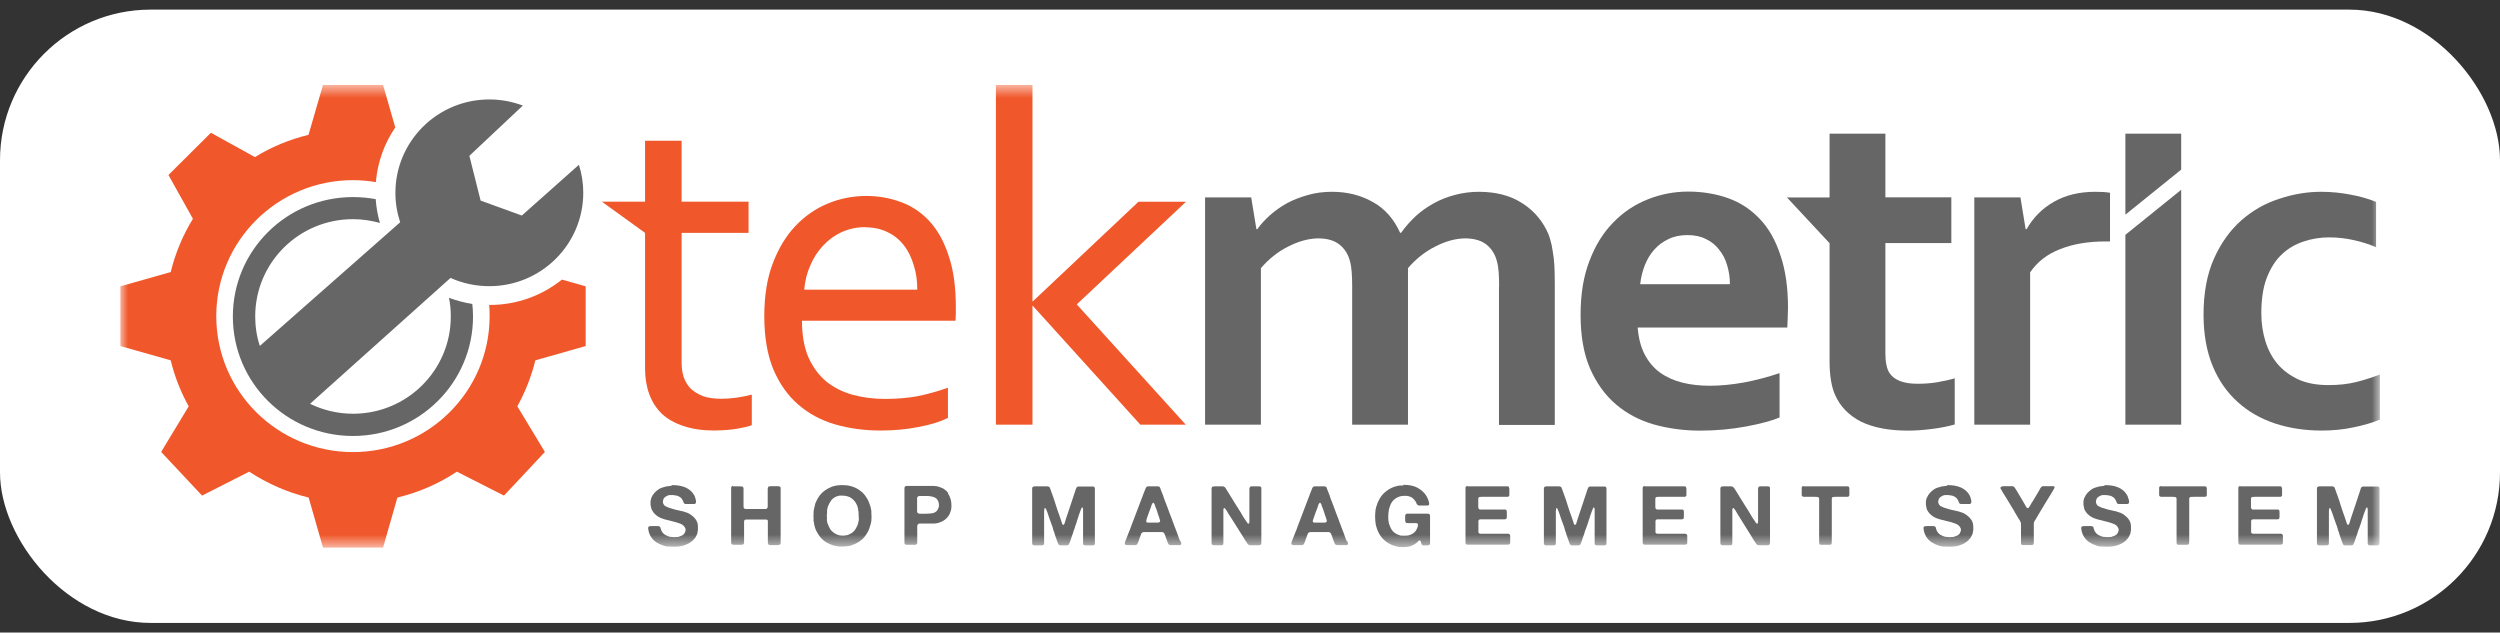
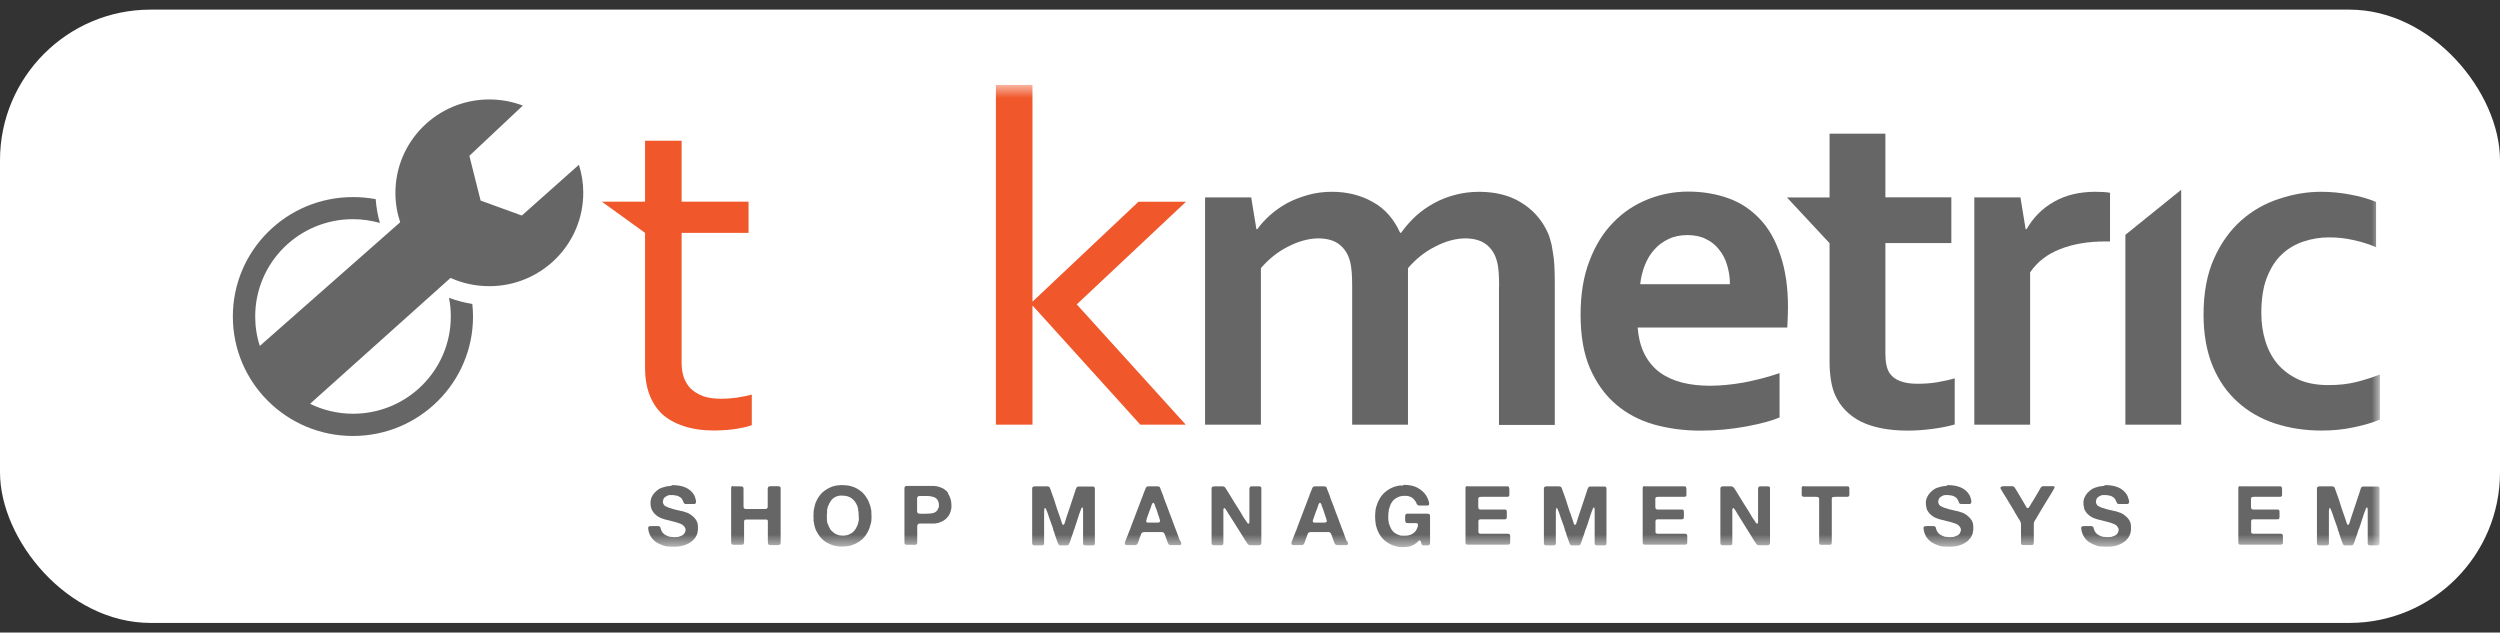
<svg xmlns="http://www.w3.org/2000/svg" width="166" height="42" viewBox="0 0 166 42" fill="none">
  <rect x="0" y="0" width="166" height="42" fill="#333333" stroke="none" />
  <rect y="0.639" width="166" height="40.723" rx="10" fill="white" />
  <mask id="mask0_130_6417" style="mask-type:luminance" maskUnits="userSpaceOnUse" x="8" y="5" width="150" height="32">
    <path d="M158 5.639H8V36.362H158V5.639Z" fill="white" />
  </mask>
  <g mask="url(#mask0_130_6417)">
-     <path fill-rule="evenodd" clip-rule="evenodd" d="M37.32 18.567L38.889 19.013V22.978L35.546 23.926C35.284 25.003 34.874 26.025 34.351 26.981L36.181 30.009L33.464 32.907L30.336 31.319C29.15 32.108 27.815 32.693 26.386 33.037L25.434 36.362H21.447L20.494 33.037C19.066 32.693 17.74 32.099 16.545 31.319L13.417 32.907L10.7 30.009L12.53 26.981C12.007 26.034 11.596 25.012 11.335 23.926L7.992 22.978V19.013L11.335 18.065C11.643 16.802 12.147 15.604 12.81 14.527L11.185 11.62L14.005 8.815L16.928 10.431C18.011 9.762 19.215 9.261 20.485 8.954L21.447 5.639H25.434L26.246 8.462C25.527 9.512 25.07 10.756 24.958 12.093C24.463 12.01 23.959 11.963 23.436 11.963C18.422 11.963 14.36 16.003 14.36 20.991C14.36 25.978 18.422 30.018 23.436 30.018C28.45 30.018 32.511 25.978 32.511 20.991C32.511 20.74 32.502 20.489 32.483 20.248H32.53C34.341 20.248 36.003 19.616 37.311 18.567" fill="#F0572A" />
    <path fill-rule="evenodd" clip-rule="evenodd" d="M34.723 7.003L31.166 10.346L31.913 13.318L34.649 14.312L38.44 10.941C38.626 11.526 38.729 12.148 38.729 12.798C38.729 16.225 35.937 19.002 32.492 19.002C31.577 19.002 30.699 18.807 29.915 18.454L20.587 26.813C21.446 27.231 22.417 27.472 23.444 27.472C27.03 27.472 29.933 24.584 29.933 21.017C29.933 20.59 29.896 20.182 29.812 19.773C30.307 19.959 30.83 20.098 31.362 20.182C31.39 20.451 31.409 20.729 31.409 21.017C31.409 25.392 27.842 28.949 23.435 28.949C19.028 28.949 15.461 25.401 15.461 21.017C15.461 16.634 19.028 13.086 23.435 13.086C23.948 13.086 24.462 13.132 24.947 13.225C24.985 13.764 25.078 14.293 25.227 14.804C24.658 14.646 24.06 14.553 23.435 14.553C19.849 14.553 16.946 17.442 16.946 21.008C16.946 21.695 17.048 22.355 17.254 22.968L26.572 14.758C26.367 14.145 26.255 13.485 26.255 12.807C26.255 9.38 29.046 6.603 32.492 6.603C33.276 6.603 34.032 6.752 34.723 7.012" fill="#666666" />
    <path d="M99.541 19.004C99.541 18.679 99.532 18.382 99.513 18.103C99.494 17.824 99.457 17.574 99.401 17.369C99.288 16.914 99.065 16.543 98.729 16.264C98.393 15.985 97.926 15.837 97.319 15.828C96.992 15.828 96.665 15.874 96.319 15.967C95.974 16.06 95.628 16.199 95.292 16.375C94.956 16.543 94.639 16.747 94.321 16.998C94.023 17.239 93.743 17.509 93.49 17.806V28.198H89.784V19.004C89.784 18.679 89.774 18.382 89.756 18.103C89.737 17.824 89.7 17.574 89.644 17.369C89.532 16.914 89.308 16.543 88.971 16.264C88.644 15.985 88.178 15.837 87.561 15.828C87.235 15.828 86.908 15.874 86.562 15.967C86.217 16.06 85.871 16.199 85.526 16.375C85.19 16.543 84.872 16.747 84.555 16.998C84.256 17.239 83.976 17.509 83.724 17.806V28.198H80.017V13.106H83.08L83.425 15.215H83.49C83.705 14.899 83.985 14.602 84.322 14.295C84.658 13.998 85.031 13.729 85.451 13.496C85.881 13.264 86.348 13.088 86.843 12.948C87.356 12.8 87.888 12.735 88.448 12.735C89.448 12.735 90.344 12.958 91.138 13.404C91.941 13.84 92.547 14.527 92.968 15.456H93.033C93.322 15.047 93.649 14.685 94.004 14.351C94.368 14.017 94.77 13.738 95.208 13.496C95.647 13.255 96.114 13.069 96.618 12.939C97.132 12.8 97.674 12.735 98.243 12.735C99.326 12.744 100.232 12.976 100.96 13.422C101.698 13.859 102.267 14.462 102.669 15.233C102.772 15.428 102.865 15.651 102.93 15.893C103.005 16.125 103.061 16.385 103.098 16.673C103.154 16.961 103.192 17.286 103.211 17.639C103.229 17.992 103.238 18.4 103.238 18.855V28.217H99.532V19.023L99.541 19.004Z" fill="#666666" />
    <path d="M112.047 15.61C111.581 15.61 111.16 15.693 110.796 15.87C110.432 16.037 110.114 16.269 109.844 16.576C109.583 16.864 109.377 17.207 109.218 17.607C109.06 18.006 108.957 18.424 108.91 18.87H114.867C114.867 18.424 114.802 18.006 114.68 17.607C114.569 17.217 114.391 16.873 114.148 16.576C113.924 16.279 113.625 16.037 113.27 15.87C112.925 15.693 112.524 15.61 112.047 15.61ZM113.532 25.613C114.251 25.613 114.998 25.538 115.782 25.399C116.567 25.25 117.36 25.046 118.163 24.776V27.721C117.687 27.925 116.949 28.129 115.96 28.315C114.97 28.501 113.943 28.594 112.878 28.594C111.814 28.594 110.787 28.454 109.816 28.185C108.854 27.906 108.013 27.461 107.295 26.848C106.576 26.235 106.006 25.436 105.576 24.461C105.156 23.486 104.951 22.297 104.951 20.904C104.951 19.511 105.147 18.331 105.549 17.3C105.941 16.269 106.473 15.424 107.145 14.746C107.808 14.068 108.574 13.567 109.423 13.232C110.292 12.889 111.179 12.721 112.104 12.721C113.028 12.721 113.943 12.87 114.746 13.158C115.558 13.446 116.258 13.91 116.846 14.533C117.444 15.155 117.901 15.963 118.219 16.947C118.555 17.922 118.723 19.083 118.723 20.421C118.714 20.941 118.695 21.377 118.677 21.749H108.742C108.798 22.445 108.948 23.04 109.209 23.541C109.47 24.034 109.806 24.433 110.226 24.739C110.656 25.046 111.151 25.269 111.711 25.408C112.272 25.547 112.888 25.613 113.541 25.613" fill="#666666" />
    <path d="M129.793 28.185C129.373 28.305 128.878 28.408 128.289 28.482C127.72 28.556 127.178 28.593 126.684 28.593C125.414 28.593 124.368 28.389 123.555 27.99C122.753 27.572 122.183 26.987 121.847 26.216C121.604 25.668 121.483 24.916 121.483 23.968V16.148L118.653 13.111H121.483V8.876H125.19V13.102H129.569V16.139H125.19V23.476C125.19 24.061 125.283 24.488 125.461 24.767C125.778 25.241 126.394 25.482 127.318 25.482C127.748 25.482 128.168 25.454 128.588 25.389C129.018 25.315 129.419 25.231 129.793 25.12V28.176V28.185Z" fill="#666666" />
    <path d="M140.114 16.032H139.797C138.658 16.032 137.658 16.199 136.79 16.543C135.931 16.877 135.277 17.388 134.801 18.084V28.198H131.094V13.106H134.157L134.502 15.215H134.567C135.006 14.444 135.605 13.84 136.37 13.404C137.145 12.958 138.06 12.735 139.133 12.735C139.507 12.735 139.834 12.753 140.105 12.8V16.041L140.114 16.032Z" fill="#666666" />
    <path d="M141.125 15.593L144.831 12.602V28.196H141.125V15.593Z" fill="#666666" />
    <path d="M157.995 27.873C157.529 28.068 156.95 28.236 156.278 28.375C155.596 28.523 154.886 28.589 154.14 28.589C153.047 28.589 152.02 28.431 151.077 28.124C150.124 27.808 149.303 27.344 148.593 26.703C147.884 26.072 147.324 25.273 146.922 24.307C146.521 23.332 146.315 22.189 146.315 20.898C146.315 19.44 146.548 18.196 147.015 17.156C147.482 16.116 148.089 15.28 148.826 14.63C149.574 13.97 150.414 13.496 151.348 13.199C152.291 12.883 153.206 12.735 154.112 12.735C154.793 12.735 155.438 12.8 156.063 12.921C156.688 13.032 157.258 13.199 157.772 13.404V16.413C157.314 16.218 156.819 16.06 156.306 15.948C155.792 15.828 155.241 15.762 154.653 15.762C154.064 15.762 153.486 15.855 152.944 16.041C152.402 16.218 151.917 16.506 151.507 16.896C151.086 17.286 150.759 17.815 150.507 18.465C150.265 19.106 150.152 19.886 150.152 20.806C150.152 21.474 150.246 22.097 150.433 22.691C150.62 23.276 150.89 23.768 151.245 24.186C151.61 24.604 152.066 24.939 152.618 25.199C153.178 25.449 153.841 25.57 154.606 25.57C155.288 25.57 155.895 25.505 156.455 25.366C157.006 25.227 157.529 25.059 158.024 24.864V27.873H157.995Z" fill="#666666" />
-     <path d="M141.125 8.876H144.831V11.263L141.125 14.254V8.876Z" fill="#666666" />
    <path d="M49.909 28.233C49.704 28.317 49.386 28.391 48.957 28.466C48.527 28.54 48.023 28.577 47.426 28.586C46.641 28.586 45.969 28.484 45.39 28.289C44.821 28.103 44.335 27.834 43.952 27.481C43.579 27.119 43.299 26.682 43.112 26.172C42.925 25.661 42.832 25.094 42.832 24.472V15.463L39.965 13.392H42.832V9.343H45.26V13.392H49.704V15.463H45.26V24.101C45.26 24.444 45.306 24.76 45.4 25.048C45.502 25.336 45.661 25.596 45.866 25.809C46.09 26.014 46.361 26.181 46.697 26.311C47.033 26.422 47.435 26.478 47.902 26.478C48.229 26.478 48.565 26.45 48.92 26.404C49.284 26.348 49.62 26.283 49.919 26.2V28.224L49.909 28.233Z" fill="#F0572A" />
-     <path d="M58.77 26.488C59.573 26.488 60.301 26.423 60.955 26.302C61.627 26.163 62.281 25.977 62.944 25.745V27.751C62.411 28.011 61.758 28.215 60.974 28.355C60.189 28.513 59.349 28.587 58.453 28.587C57.388 28.587 56.389 28.448 55.446 28.178C54.522 27.909 53.709 27.473 53.009 26.869C52.309 26.265 51.758 25.485 51.347 24.519C50.946 23.544 50.749 22.364 50.749 20.999C50.749 19.634 50.936 18.482 51.31 17.498C51.683 16.504 52.188 15.668 52.813 15.009C53.439 14.349 54.158 13.848 54.97 13.514C55.782 13.179 56.632 13.012 57.519 13.012C58.35 13.012 59.125 13.151 59.853 13.43C60.581 13.699 61.216 14.136 61.749 14.721C62.281 15.315 62.701 16.077 63 17.015C63.317 17.953 63.467 19.067 63.467 20.377V20.702C63.467 20.785 63.467 20.981 63.448 21.296H53.252C53.252 22.244 53.392 23.052 53.672 23.711C53.962 24.361 54.354 24.9 54.849 25.318C55.353 25.727 55.932 26.024 56.604 26.209C57.276 26.395 57.995 26.488 58.761 26.488M57.444 15.083C56.893 15.083 56.38 15.194 55.894 15.408C55.428 15.622 55.017 15.919 54.662 16.3C54.307 16.671 54.017 17.117 53.803 17.628C53.579 18.129 53.448 18.659 53.401 19.235H60.908C60.908 18.649 60.834 18.111 60.675 17.619C60.526 17.108 60.311 16.671 60.021 16.29C59.732 15.919 59.368 15.622 58.938 15.417C58.509 15.204 58.014 15.092 57.454 15.092" fill="#F0572A" />
    <path d="M66.128 5.639V28.198H68.556V20.313H68.584L75.718 28.198H78.734L71.497 20.211L78.752 13.394H75.596L68.584 20.006H68.556V5.639H66.128Z" fill="#F0572A" />
    <path d="M44.606 32.212C45.316 32.203 45.811 32.416 46.072 32.843C46.109 32.899 46.138 32.964 46.156 33.029C46.175 33.094 46.194 33.159 46.212 33.234C46.212 33.261 46.221 33.299 46.212 33.336C46.212 33.373 46.212 33.401 46.194 33.419C46.175 33.438 46.147 33.456 46.119 33.466C46.091 33.466 46.053 33.466 46.007 33.466H45.559C45.559 33.466 45.503 33.466 45.475 33.456C45.428 33.438 45.4 33.41 45.391 33.364C45.381 33.326 45.362 33.28 45.344 33.243C45.325 33.206 45.306 33.169 45.279 33.131C45.251 33.094 45.222 33.057 45.194 33.038C45.139 33.001 45.092 32.974 45.045 32.946C44.998 32.927 44.942 32.908 44.877 32.899C44.812 32.89 44.746 32.881 44.681 32.871C44.616 32.871 44.55 32.871 44.485 32.871C44.419 32.871 44.364 32.89 44.307 32.918C44.224 32.955 44.158 33.001 44.111 33.048C44.065 33.094 44.037 33.169 44.018 33.271C44.018 33.299 44.018 33.326 44.018 33.354C44.018 33.382 44.027 33.41 44.037 33.429C44.065 33.503 44.102 33.559 44.158 33.596C44.214 33.624 44.279 33.651 44.354 33.689C44.392 33.707 44.438 33.717 44.475 33.735C44.522 33.735 44.559 33.754 44.606 33.772C44.709 33.8 44.802 33.837 44.905 33.856C45.008 33.874 45.12 33.902 45.222 33.93C45.241 33.93 45.26 33.939 45.279 33.939C45.297 33.939 45.316 33.939 45.335 33.949C45.409 33.977 45.484 33.995 45.559 34.023C45.643 34.042 45.708 34.079 45.773 34.116C45.876 34.181 45.96 34.237 46.026 34.302C46.1 34.367 46.166 34.441 46.231 34.543C46.25 34.571 46.268 34.608 46.278 34.645C46.296 34.682 46.306 34.719 46.324 34.757C46.324 34.766 46.324 34.775 46.324 34.785V34.803C46.343 34.859 46.343 34.933 46.343 35.026C46.343 35.045 46.343 35.063 46.343 35.082V35.184C46.343 35.184 46.324 35.258 46.324 35.295C46.324 35.333 46.315 35.37 46.306 35.407C46.287 35.472 46.259 35.537 46.231 35.583C46.203 35.639 46.175 35.695 46.138 35.741C46.119 35.76 46.109 35.778 46.091 35.788C46.072 35.797 46.063 35.816 46.053 35.834C46.035 35.853 46.016 35.88 45.988 35.899C45.969 35.918 45.941 35.936 45.913 35.955C45.895 35.973 45.876 35.983 45.848 36.001C45.829 36.02 45.811 36.029 45.783 36.048C45.717 36.085 45.652 36.122 45.587 36.15C45.521 36.178 45.447 36.196 45.381 36.224C45.325 36.243 45.279 36.252 45.222 36.261C45.166 36.261 45.11 36.28 45.054 36.289C45.026 36.289 44.998 36.298 44.98 36.289C44.961 36.289 44.933 36.289 44.914 36.298H44.868C44.868 36.298 44.849 36.298 44.84 36.298C44.83 36.298 44.821 36.298 44.812 36.298C44.793 36.298 44.765 36.298 44.718 36.298C44.672 36.298 44.644 36.298 44.625 36.298H44.569C44.569 36.298 44.513 36.289 44.485 36.289C44.457 36.289 44.438 36.289 44.41 36.289C44.392 36.289 44.373 36.289 44.364 36.289C44.345 36.289 44.336 36.289 44.317 36.289C44.27 36.28 44.224 36.27 44.177 36.261C44.13 36.261 44.083 36.243 44.046 36.224C43.869 36.168 43.71 36.094 43.57 36.001C43.439 35.908 43.318 35.788 43.224 35.648C43.168 35.565 43.122 35.453 43.084 35.333C43.084 35.314 43.075 35.286 43.066 35.267C43.066 35.249 43.066 35.221 43.056 35.193C43.056 35.165 43.047 35.128 43.038 35.091C43.038 35.045 43.038 35.017 43.056 34.989C43.075 34.961 43.103 34.943 43.131 34.943C43.168 34.943 43.206 34.933 43.252 34.933H43.691C43.691 34.933 43.757 34.933 43.785 34.952C43.822 34.97 43.85 34.998 43.859 35.045C43.859 35.082 43.878 35.128 43.897 35.175C43.906 35.221 43.934 35.258 43.953 35.295C43.971 35.333 43.999 35.37 44.027 35.398C44.046 35.416 44.065 35.435 44.093 35.462C44.111 35.481 44.139 35.5 44.158 35.509C44.242 35.556 44.336 35.602 44.457 35.639C44.485 35.639 44.504 35.648 44.532 35.648C44.559 35.648 44.588 35.648 44.616 35.658H44.644C44.644 35.658 44.709 35.667 44.765 35.667C44.821 35.667 44.858 35.667 44.886 35.658C44.896 35.658 44.914 35.658 44.942 35.658C44.961 35.658 44.98 35.658 44.998 35.658C45.017 35.658 45.036 35.658 45.064 35.639C45.185 35.602 45.288 35.565 45.362 35.509C45.437 35.453 45.484 35.36 45.521 35.24C45.521 35.212 45.521 35.184 45.521 35.156C45.521 35.119 45.521 35.1 45.503 35.082C45.465 34.98 45.4 34.905 45.316 34.85C45.306 34.85 45.288 34.831 45.26 34.812C45.204 34.785 45.139 34.757 45.073 34.738C45.008 34.719 44.942 34.692 44.877 34.673C44.849 34.673 44.821 34.664 44.802 34.654C44.784 34.654 44.756 34.636 44.728 34.636C44.672 34.617 44.606 34.608 44.55 34.59C44.494 34.571 44.438 34.562 44.382 34.543C44.364 34.543 44.354 34.534 44.336 34.534C44.317 34.534 44.307 34.534 44.298 34.525C44.27 34.525 44.242 34.506 44.214 34.506C44.195 34.506 44.167 34.487 44.139 34.487C44.055 34.459 43.971 34.432 43.897 34.404C43.822 34.367 43.747 34.339 43.682 34.292C43.598 34.237 43.523 34.172 43.448 34.097C43.383 34.023 43.327 33.939 43.28 33.846C43.262 33.819 43.252 33.782 43.243 33.744C43.243 33.707 43.224 33.67 43.215 33.633C43.215 33.596 43.206 33.549 43.196 33.494C43.196 33.429 43.196 33.382 43.196 33.336C43.196 33.317 43.196 33.299 43.196 33.271C43.206 33.234 43.215 33.187 43.224 33.159C43.224 33.122 43.243 33.085 43.252 33.048C43.308 32.918 43.374 32.816 43.458 32.723C43.542 32.63 43.645 32.546 43.757 32.472C43.831 32.426 43.906 32.398 43.99 32.37C44.074 32.342 44.167 32.323 44.261 32.295C44.298 32.295 44.336 32.286 44.364 32.286C44.401 32.286 44.438 32.277 44.475 32.268C44.485 32.268 44.504 32.268 44.522 32.268C44.55 32.268 44.559 32.268 44.569 32.268" fill="#666666" />
    <path d="M48.66 32.294H49.099C49.165 32.294 49.211 32.294 49.258 32.303C49.305 32.303 49.342 32.331 49.361 32.387C49.361 32.406 49.37 32.424 49.37 32.452V33.362C49.37 33.427 49.37 33.492 49.37 33.576C49.37 33.65 49.37 33.715 49.407 33.752C49.426 33.771 49.445 33.789 49.473 33.789C49.501 33.789 49.529 33.789 49.557 33.799H50.817C50.883 33.799 50.929 33.771 50.957 33.724C50.976 33.687 50.985 33.641 50.976 33.576C50.976 33.511 50.976 33.455 50.976 33.399V32.684C50.976 32.628 50.976 32.563 50.976 32.489C50.976 32.415 50.985 32.368 51.013 32.331C51.023 32.313 51.051 32.303 51.079 32.294C51.116 32.294 51.153 32.285 51.2 32.285C51.247 32.285 51.293 32.285 51.331 32.285H51.639C51.704 32.285 51.76 32.294 51.798 32.322C51.826 32.34 51.835 32.368 51.835 32.415V36.046C51.835 36.093 51.826 36.13 51.798 36.148C51.76 36.176 51.714 36.195 51.639 36.195C51.574 36.195 51.508 36.195 51.443 36.195C51.415 36.195 51.368 36.195 51.331 36.195H51.2C51.2 36.195 51.125 36.195 51.088 36.185C51.051 36.185 51.032 36.167 51.023 36.148C51.013 36.13 51.004 36.111 50.995 36.074C50.995 36.037 50.995 36 50.985 35.963V35.851C50.985 35.851 50.985 35.777 50.985 35.749V34.746C50.985 34.746 50.985 34.718 50.985 34.699V34.644C50.985 34.644 50.985 34.625 50.985 34.607C50.985 34.588 50.985 34.588 50.985 34.569C50.957 34.514 50.911 34.495 50.845 34.495H49.547C49.547 34.495 49.491 34.514 49.473 34.514C49.454 34.514 49.435 34.532 49.426 34.551C49.426 34.569 49.417 34.597 49.407 34.634V34.69C49.407 34.69 49.407 34.727 49.407 34.755C49.407 34.774 49.407 34.802 49.407 34.82V35.99C49.407 36.055 49.398 36.102 49.37 36.13C49.361 36.148 49.333 36.158 49.295 36.167C49.258 36.167 49.221 36.167 49.183 36.176H49.053C49.053 36.176 48.968 36.176 48.941 36.176C48.885 36.176 48.828 36.176 48.754 36.176C48.679 36.176 48.632 36.167 48.595 36.139C48.567 36.12 48.548 36.083 48.548 36.037C48.548 35.99 48.548 35.944 48.548 35.888V32.424C48.548 32.424 48.548 32.35 48.567 32.322C48.586 32.294 48.604 32.275 48.642 32.266H48.66C48.66 32.266 48.679 32.266 48.688 32.266" fill="#666666" />
    <path d="M57.009 34.339C57.009 34.339 57.018 34.292 57.018 34.264C57.018 34.227 57.018 34.199 57.009 34.181V34.088C57.009 34.088 57.009 34.06 57.009 34.051C57.009 34.032 57.009 34.023 57.009 34.004C57.009 33.976 57 33.949 56.99 33.921C56.99 33.893 56.99 33.865 56.981 33.837C56.981 33.819 56.981 33.8 56.972 33.772C56.962 33.735 56.953 33.688 56.944 33.651C56.934 33.614 56.916 33.568 56.897 33.531C56.813 33.345 56.701 33.196 56.542 33.085C56.393 32.973 56.178 32.908 55.907 32.908C55.907 32.908 55.889 32.908 55.879 32.908H55.861C55.842 32.908 55.833 32.908 55.814 32.908C55.795 32.908 55.786 32.908 55.767 32.908C55.73 32.908 55.683 32.927 55.646 32.936C55.608 32.936 55.571 32.955 55.543 32.964C55.384 33.029 55.263 33.122 55.179 33.243C55.095 33.363 55.02 33.503 54.964 33.66C54.955 33.698 54.946 33.744 54.936 33.781C54.936 33.818 54.927 33.856 54.917 33.893C54.917 33.911 54.917 33.921 54.917 33.939C54.917 33.949 54.917 33.967 54.917 33.976C54.917 33.995 54.917 34.014 54.917 34.041C54.917 34.06 54.917 34.078 54.917 34.106C54.917 34.125 54.908 34.162 54.899 34.209C54.899 34.255 54.899 34.292 54.908 34.311V34.376C54.908 34.376 54.908 34.404 54.908 34.422C54.908 34.441 54.908 34.45 54.908 34.468V34.515C54.908 34.515 54.908 34.543 54.908 34.552C54.917 34.589 54.927 34.636 54.927 34.673C54.927 34.71 54.946 34.757 54.964 34.784C55.002 34.905 55.057 35.007 55.114 35.109C55.169 35.212 55.244 35.286 55.338 35.351C55.356 35.37 55.375 35.388 55.394 35.397C55.412 35.407 55.44 35.416 55.459 35.434C55.496 35.462 55.543 35.481 55.59 35.499C55.636 35.518 55.683 35.527 55.739 35.546C55.758 35.546 55.776 35.555 55.786 35.555C55.804 35.555 55.823 35.555 55.842 35.555C55.861 35.555 55.889 35.565 55.907 35.565H56.019C56.019 35.565 56.057 35.565 56.066 35.565C56.084 35.565 56.094 35.565 56.113 35.555C56.15 35.555 56.187 35.546 56.225 35.537C56.262 35.537 56.299 35.518 56.327 35.509C56.486 35.444 56.608 35.37 56.701 35.267C56.794 35.165 56.869 35.044 56.934 34.886C56.953 34.849 56.962 34.803 56.972 34.757C56.981 34.71 57 34.664 57.009 34.617L57.028 34.487C57.028 34.487 57.028 34.459 57.028 34.441V34.339H57.009ZM57.859 34.116C57.859 34.116 57.868 34.181 57.868 34.227C57.868 34.273 57.868 34.311 57.868 34.339V34.413C57.868 34.413 57.859 34.487 57.859 34.524C57.859 34.562 57.859 34.608 57.849 34.645C57.849 34.673 57.84 34.691 57.831 34.719C57.831 34.747 57.831 34.766 57.812 34.794C57.793 34.859 57.775 34.924 57.756 34.989C57.737 35.054 57.719 35.109 57.691 35.174C57.578 35.425 57.429 35.648 57.242 35.815C57.056 35.982 56.822 36.112 56.551 36.205C56.514 36.224 56.467 36.233 56.43 36.242C56.393 36.242 56.346 36.261 56.309 36.261C56.29 36.261 56.271 36.27 56.243 36.27C56.225 36.27 56.206 36.27 56.187 36.27L56.01 36.289C56.01 36.289 55.972 36.289 55.935 36.289C55.898 36.289 55.879 36.289 55.861 36.289C55.842 36.289 55.823 36.289 55.804 36.289C55.786 36.289 55.776 36.289 55.758 36.289H55.702C55.702 36.289 55.646 36.28 55.618 36.27C55.59 36.27 55.562 36.27 55.534 36.261C55.506 36.261 55.478 36.242 55.45 36.242C55.422 36.242 55.394 36.233 55.356 36.224C55.319 36.205 55.272 36.196 55.226 36.178C55.188 36.159 55.142 36.15 55.104 36.131C54.88 36.038 54.693 35.908 54.544 35.75C54.395 35.592 54.273 35.397 54.17 35.184C54.152 35.137 54.133 35.081 54.114 35.026C54.105 34.97 54.087 34.905 54.068 34.849C54.068 34.831 54.058 34.822 54.058 34.803C54.058 34.784 54.058 34.775 54.058 34.757C54.058 34.729 54.049 34.71 54.04 34.682C54.04 34.654 54.03 34.626 54.021 34.599C54.021 34.58 54.021 34.562 54.021 34.552C54.021 34.534 54.021 34.515 54.021 34.506C54.021 34.487 54.021 34.459 54.021 34.441C54.021 34.413 54.021 34.394 54.021 34.366C54.021 34.348 54.012 34.32 54.012 34.283C54.012 34.246 54.012 34.218 54.021 34.199C54.021 34.181 54.021 34.162 54.021 34.153C54.021 34.134 54.021 34.116 54.021 34.097V34.06C54.021 34.06 54.021 34.014 54.021 33.986C54.021 33.958 54.021 33.939 54.03 33.911C54.03 33.893 54.04 33.874 54.04 33.856C54.04 33.837 54.04 33.809 54.049 33.791C54.068 33.725 54.077 33.67 54.096 33.605C54.105 33.54 54.124 33.484 54.142 33.419C54.17 33.354 54.199 33.298 54.227 33.233C54.255 33.168 54.282 33.113 54.32 33.057C54.432 32.88 54.553 32.732 54.703 32.62C54.843 32.509 55.02 32.407 55.226 32.323C55.272 32.305 55.319 32.286 55.375 32.277C55.431 32.267 55.487 32.249 55.534 32.24C55.552 32.24 55.571 32.23 55.58 32.23C55.599 32.23 55.618 32.23 55.636 32.23L55.804 32.212C55.804 32.212 55.823 32.212 55.833 32.212C55.851 32.212 55.861 32.212 55.87 32.212C56.131 32.212 56.355 32.23 56.551 32.295C56.738 32.351 56.916 32.435 57.065 32.546C57.112 32.574 57.168 32.62 57.214 32.657C57.27 32.695 57.308 32.741 57.345 32.788C57.364 32.806 57.382 32.825 57.401 32.852C57.42 32.871 57.438 32.89 57.448 32.908C57.485 32.964 57.532 33.029 57.569 33.094C57.606 33.15 57.644 33.215 57.672 33.289C57.691 33.335 57.709 33.391 57.728 33.438C57.746 33.484 57.765 33.54 57.784 33.586C57.793 33.623 57.803 33.66 57.812 33.698C57.812 33.735 57.831 33.772 57.84 33.809C57.84 33.837 57.849 33.865 57.849 33.883C57.849 33.902 57.849 33.93 57.859 33.949C57.859 33.967 57.868 33.995 57.859 34.023C57.859 34.041 57.859 34.06 57.859 34.088V34.134V34.116Z" fill="#666666" />
    <path d="M62.343 33.678C62.343 33.678 62.352 33.585 62.343 33.529C62.343 33.464 62.343 33.418 62.324 33.371C62.305 33.288 62.277 33.223 62.24 33.176C62.212 33.13 62.156 33.083 62.091 33.046C62.035 33.018 61.969 32.991 61.885 32.972C61.801 32.953 61.717 32.944 61.624 32.935C61.531 32.935 61.437 32.935 61.334 32.935H61.054C61.054 32.935 61.036 32.935 61.017 32.944H60.989C60.989 32.944 60.933 32.981 60.914 33.009C60.895 33.037 60.895 33.083 60.895 33.13V33.929C60.895 33.975 60.905 34.022 60.923 34.049C60.942 34.068 60.961 34.087 60.989 34.096C61.017 34.105 61.054 34.114 61.092 34.114H61.204C61.204 34.114 61.288 34.114 61.325 34.114C61.521 34.114 61.699 34.105 61.857 34.087C62.016 34.068 62.147 34.003 62.231 33.891C62.249 33.854 62.268 33.826 62.287 33.789C62.305 33.752 62.315 33.706 62.334 33.659M62.95 32.777C63.034 32.898 63.09 33.028 63.127 33.167C63.164 33.306 63.183 33.483 63.174 33.678C63.174 33.761 63.155 33.836 63.136 33.901C63.118 33.966 63.099 34.031 63.071 34.087C63.071 34.105 63.052 34.114 63.052 34.133C63.052 34.142 63.043 34.151 63.034 34.17C63.024 34.198 63.006 34.217 62.987 34.244C62.978 34.263 62.959 34.291 62.94 34.309C62.866 34.412 62.772 34.495 62.669 34.56C62.567 34.625 62.446 34.672 62.315 34.718C62.277 34.727 62.231 34.737 62.184 34.746C62.137 34.746 62.1 34.755 62.053 34.764C62.035 34.764 62.007 34.764 61.988 34.764C61.969 34.764 61.941 34.764 61.923 34.764H61.082C61.026 34.764 60.989 34.774 60.961 34.802C60.923 34.83 60.905 34.876 60.905 34.941V35.99C60.905 36.037 60.905 36.083 60.886 36.111C60.868 36.139 60.84 36.158 60.783 36.176C60.755 36.176 60.727 36.185 60.7 36.176C60.672 36.176 60.643 36.176 60.615 36.176H60.176C60.176 36.176 60.111 36.158 60.093 36.139C60.074 36.12 60.055 36.093 60.055 36.055C60.055 36.018 60.055 35.972 60.055 35.935V32.656C60.055 32.61 60.055 32.545 60.055 32.471C60.055 32.406 60.055 32.35 60.083 32.322C60.102 32.303 60.121 32.285 60.167 32.266H60.186C60.195 32.266 60.205 32.266 60.214 32.266H61.904C61.904 32.266 61.969 32.266 61.997 32.266H62.025C62.025 32.266 62.063 32.275 62.081 32.275C62.1 32.275 62.128 32.275 62.147 32.285C62.165 32.285 62.184 32.285 62.193 32.285C62.203 32.285 62.221 32.285 62.24 32.294C62.296 32.313 62.361 32.331 62.417 32.35C62.474 32.368 62.529 32.387 62.586 32.415C62.604 32.433 62.623 32.443 62.651 32.452C62.669 32.461 62.698 32.48 62.716 32.498C62.735 32.508 62.744 32.526 62.763 32.535C62.772 32.545 62.791 32.563 62.81 32.573L62.847 32.6C62.847 32.6 62.931 32.693 62.959 32.73" fill="#666666" />
    <path d="M68.629 32.294H69.525C69.591 32.294 69.637 32.304 69.665 32.332C69.694 32.35 69.712 32.378 69.722 32.415C69.731 32.443 69.74 32.48 69.759 32.517C69.778 32.573 69.796 32.638 69.824 32.703C69.843 32.759 69.871 32.824 69.89 32.88C69.974 33.112 70.048 33.344 70.123 33.585C70.198 33.827 70.282 34.059 70.366 34.291C70.394 34.365 70.422 34.44 70.441 34.514C70.459 34.588 70.487 34.663 70.515 34.737C70.515 34.756 70.534 34.774 70.534 34.793C70.534 34.811 70.552 34.83 70.571 34.839C70.571 34.839 70.59 34.839 70.59 34.848H70.609C70.636 34.848 70.655 34.821 70.674 34.783C70.683 34.746 70.693 34.718 70.711 34.681C70.739 34.598 70.767 34.514 70.786 34.431C70.814 34.347 70.842 34.263 70.87 34.18C70.945 33.957 71.019 33.734 71.094 33.511C71.169 33.288 71.243 33.056 71.318 32.833C71.337 32.777 71.356 32.722 71.374 32.666C71.393 32.61 71.412 32.545 71.43 32.489C71.439 32.462 71.449 32.434 71.468 32.406C71.477 32.378 71.496 32.35 71.524 32.332C71.542 32.313 71.57 32.304 71.608 32.304H72.551C72.551 32.304 72.616 32.304 72.635 32.322C72.672 32.341 72.7 32.387 72.7 32.452V35.972C72.7 35.972 72.7 36.056 72.7 36.093C72.7 36.13 72.691 36.158 72.663 36.177C72.644 36.195 72.616 36.204 72.579 36.214H72.056C72.056 36.214 72 36.204 71.981 36.195C71.962 36.195 71.944 36.177 71.934 36.158C71.916 36.139 71.916 36.121 71.916 36.084V34.301C71.916 34.245 71.916 34.198 71.916 34.161V33.929C71.916 33.929 71.916 33.864 71.916 33.836C71.916 33.808 71.906 33.78 71.906 33.753C71.906 33.725 71.897 33.706 71.869 33.697C71.86 33.697 71.85 33.697 71.841 33.697C71.841 33.697 71.841 33.706 71.832 33.715C71.822 33.734 71.804 33.753 71.794 33.771C71.794 33.79 71.776 33.808 71.776 33.827C71.757 33.883 71.729 33.938 71.71 33.994C71.692 34.05 71.673 34.115 71.645 34.17C71.645 34.189 71.626 34.217 71.626 34.236C71.626 34.254 71.617 34.282 71.608 34.301C71.589 34.347 71.57 34.393 71.561 34.44C71.552 34.486 71.533 34.533 71.514 34.579C71.514 34.588 71.505 34.598 71.505 34.616C71.505 34.626 71.505 34.635 71.496 34.653C71.477 34.691 71.468 34.718 71.458 34.756C71.458 34.793 71.439 34.83 71.421 34.867C71.412 34.895 71.393 34.932 71.383 34.969C71.383 35.006 71.365 35.044 71.356 35.081C71.309 35.183 71.272 35.294 71.243 35.406C71.206 35.508 71.169 35.619 71.131 35.721C71.131 35.731 71.122 35.74 71.122 35.759C71.122 35.768 71.122 35.777 71.113 35.796C71.094 35.833 71.075 35.879 71.066 35.926C71.057 35.963 71.038 36.009 71.019 36.047C71.01 36.075 71.001 36.093 70.982 36.121C70.982 36.139 70.963 36.158 70.945 36.177C70.926 36.195 70.907 36.204 70.889 36.204C70.87 36.204 70.851 36.204 70.823 36.214H70.693C70.693 36.214 70.636 36.214 70.599 36.214H70.496C70.496 36.214 70.431 36.214 70.403 36.214C70.375 36.214 70.347 36.204 70.338 36.195C70.31 36.177 70.291 36.158 70.272 36.13C70.263 36.102 70.244 36.075 70.235 36.047C70.216 36 70.198 35.963 70.188 35.917C70.179 35.87 70.16 35.824 70.142 35.777L70.123 35.731C70.123 35.731 70.086 35.638 70.076 35.592C70.058 35.545 70.048 35.489 70.03 35.452C70.03 35.443 70.03 35.434 70.02 35.424C70.02 35.415 70.02 35.406 70.02 35.387C70.002 35.359 69.983 35.322 69.974 35.285C69.964 35.248 69.946 35.211 69.936 35.173C69.936 35.173 69.936 35.155 69.927 35.146C69.927 35.136 69.927 35.127 69.927 35.118C69.908 35.081 69.899 35.044 69.89 35.006C69.89 34.969 69.871 34.932 69.852 34.895C69.824 34.821 69.796 34.746 69.768 34.663C69.74 34.579 69.712 34.505 69.684 34.431C69.656 34.338 69.619 34.245 69.591 34.152C69.563 34.059 69.525 33.966 69.488 33.883C69.469 33.827 69.451 33.79 69.423 33.753C69.423 33.753 69.404 33.743 69.404 33.734C69.404 33.734 69.385 33.734 69.376 33.734C69.357 33.743 69.348 33.762 69.348 33.79C69.348 33.818 69.348 33.845 69.339 33.864C69.339 33.892 69.329 33.92 69.329 33.948C69.329 33.975 69.329 34.003 69.329 34.031V34.152C69.329 34.152 69.329 34.236 69.329 34.273V36.084C69.329 36.084 69.329 36.139 69.311 36.158C69.301 36.186 69.273 36.195 69.227 36.204C69.199 36.204 69.171 36.214 69.143 36.214C69.115 36.214 69.087 36.214 69.049 36.214H68.657C68.657 36.214 68.592 36.195 68.573 36.177C68.554 36.158 68.536 36.13 68.536 36.093C68.536 36.056 68.536 36.009 68.536 35.972V32.508C68.536 32.508 68.536 32.452 68.536 32.425C68.536 32.397 68.536 32.378 68.554 32.359C68.573 32.332 68.601 32.313 68.648 32.304H68.666C68.666 32.304 68.676 32.304 68.685 32.304" fill="#666666" />
    <path d="M76.966 34.681C77.013 34.663 77.032 34.635 77.032 34.588C77.032 34.542 77.013 34.505 76.994 34.458C76.994 34.44 76.985 34.431 76.985 34.421C76.985 34.403 76.985 34.393 76.976 34.375C76.929 34.254 76.882 34.124 76.845 33.994C76.808 33.864 76.761 33.743 76.705 33.613C76.705 33.595 76.686 33.576 76.686 33.548C76.686 33.52 76.668 33.492 76.658 33.474C76.649 33.446 76.63 33.428 76.621 33.409C76.612 33.39 76.593 33.381 76.565 33.381C76.565 33.381 76.555 33.39 76.546 33.4C76.546 33.4 76.527 33.409 76.527 33.418C76.499 33.455 76.471 33.502 76.462 33.548C76.453 33.595 76.434 33.65 76.415 33.697C76.369 33.799 76.331 33.901 76.294 34.013C76.257 34.115 76.219 34.226 76.182 34.328C76.163 34.365 76.154 34.403 76.145 34.44C76.135 34.468 76.126 34.505 76.117 34.551C76.107 34.579 76.107 34.616 76.117 34.653C76.135 34.681 76.163 34.691 76.201 34.7C76.247 34.7 76.294 34.7 76.331 34.7H76.864C76.864 34.7 76.938 34.7 76.966 34.691M78.395 35.935C78.395 35.935 78.404 35.963 78.413 35.991C78.423 36.009 78.432 36.037 78.432 36.065C78.432 36.084 78.442 36.112 78.432 36.13C78.432 36.149 78.414 36.167 78.395 36.177C78.367 36.195 78.32 36.204 78.246 36.195C78.18 36.195 78.124 36.195 78.077 36.195H77.816C77.816 36.195 77.76 36.195 77.732 36.195C77.713 36.195 77.685 36.195 77.667 36.186C77.629 36.177 77.601 36.149 77.583 36.121C77.564 36.093 77.545 36.056 77.536 36.028C77.536 36 77.517 35.963 77.499 35.926C77.48 35.87 77.461 35.805 77.433 35.749C77.415 35.694 77.396 35.638 77.377 35.582C77.368 35.545 77.358 35.517 77.34 35.499C77.34 35.471 77.321 35.443 77.312 35.424C77.302 35.406 77.284 35.387 77.265 35.369C77.246 35.35 77.209 35.341 77.181 35.331H77.125C77.125 35.331 77.097 35.331 77.078 35.331H76.005C75.93 35.331 75.883 35.331 75.837 35.369C75.808 35.387 75.79 35.415 75.771 35.452C75.762 35.489 75.743 35.526 75.734 35.564C75.706 35.629 75.678 35.694 75.659 35.759C75.64 35.824 75.622 35.889 75.594 35.954C75.584 35.991 75.566 36.028 75.547 36.065C75.538 36.102 75.519 36.139 75.482 36.158C75.463 36.177 75.435 36.186 75.398 36.195C75.36 36.195 75.323 36.195 75.286 36.195H75.155C75.155 36.195 75.071 36.195 75.043 36.195C74.996 36.195 74.94 36.195 74.865 36.195C74.8 36.195 74.753 36.186 74.725 36.167C74.707 36.158 74.697 36.139 74.688 36.121C74.688 36.102 74.688 36.075 74.688 36.056C74.688 36.028 74.707 36.009 74.707 35.981C74.707 35.963 74.716 35.944 74.725 35.926C74.763 35.842 74.791 35.759 74.828 35.666C74.865 35.582 74.893 35.489 74.931 35.406C74.94 35.378 74.959 35.35 74.968 35.313C74.968 35.285 74.987 35.257 75.005 35.229C75.034 35.155 75.061 35.071 75.09 34.997C75.118 34.913 75.145 34.839 75.174 34.765C75.202 34.691 75.23 34.616 75.258 34.551C75.286 34.477 75.314 34.403 75.342 34.328C75.426 34.124 75.5 33.92 75.575 33.715C75.65 33.511 75.724 33.307 75.808 33.102C75.808 33.084 75.818 33.065 75.827 33.056C75.837 33.047 75.837 33.028 75.846 33.01C75.874 32.935 75.902 32.852 75.93 32.777C75.958 32.694 75.995 32.62 76.023 32.545C76.042 32.508 76.061 32.462 76.07 32.425C76.089 32.378 76.107 32.35 76.145 32.322C76.163 32.313 76.182 32.304 76.219 32.294C76.219 32.294 76.229 32.294 76.238 32.294H76.257H76.864C76.864 32.294 76.938 32.294 76.966 32.313C77.004 32.332 77.032 32.369 77.041 32.415C77.06 32.452 77.069 32.499 77.088 32.545C77.116 32.61 77.134 32.666 77.162 32.731C77.181 32.787 77.209 32.852 77.237 32.917C77.237 32.935 77.256 32.963 77.256 32.982C77.256 33 77.274 33.028 77.274 33.047C77.302 33.121 77.33 33.195 77.358 33.27C77.386 33.344 77.415 33.409 77.442 33.483C77.517 33.669 77.583 33.855 77.648 34.04C77.713 34.226 77.788 34.412 77.863 34.598C77.863 34.616 77.872 34.626 77.872 34.644C77.872 34.653 77.872 34.663 77.891 34.681C77.909 34.737 77.937 34.802 77.956 34.858C77.975 34.913 78.003 34.978 78.021 35.034C78.031 35.062 78.049 35.09 78.059 35.118C78.059 35.146 78.077 35.173 78.087 35.201C78.133 35.322 78.18 35.434 78.217 35.554C78.255 35.675 78.301 35.786 78.348 35.898C78.348 35.907 78.358 35.917 78.358 35.926C78.358 35.926 78.358 35.944 78.367 35.954" fill="#666666" />
    <path d="M80.607 32.294H81.167C81.167 32.294 81.242 32.294 81.27 32.313C81.307 32.332 81.335 32.35 81.354 32.378C81.373 32.406 81.391 32.434 81.41 32.462L81.606 32.777C81.737 32.982 81.858 33.195 81.989 33.4C82.12 33.604 82.25 33.808 82.381 34.022C82.446 34.124 82.502 34.226 82.558 34.328C82.624 34.431 82.689 34.523 82.754 34.616C82.773 34.635 82.782 34.663 82.792 34.681C82.801 34.7 82.829 34.728 82.848 34.746C82.848 34.746 82.867 34.765 82.876 34.765C82.885 34.765 82.894 34.765 82.913 34.765C82.941 34.765 82.951 34.737 82.951 34.718C82.951 34.7 82.951 34.663 82.96 34.635C82.96 34.607 82.96 34.579 82.96 34.551V32.629C82.96 32.629 82.96 32.592 82.96 32.573C82.96 32.554 82.96 32.536 82.96 32.527V32.462C82.96 32.415 82.969 32.369 82.997 32.341C83.016 32.313 83.035 32.304 83.072 32.294C83.109 32.294 83.137 32.294 83.184 32.294H83.604C83.604 32.294 83.66 32.294 83.679 32.304C83.725 32.322 83.754 32.35 83.754 32.406C83.754 32.452 83.754 32.508 83.754 32.564V36.047C83.754 36.047 83.754 36.121 83.735 36.139C83.716 36.158 83.707 36.177 83.679 36.186C83.66 36.186 83.641 36.195 83.604 36.204H83.007C83.007 36.204 82.951 36.204 82.932 36.186C82.894 36.167 82.857 36.149 82.838 36.112C82.82 36.075 82.792 36.047 82.773 36.009C82.736 35.963 82.708 35.907 82.671 35.861C82.642 35.805 82.605 35.749 82.577 35.703L81.746 34.384C81.69 34.301 81.643 34.217 81.587 34.143C81.541 34.059 81.494 33.985 81.438 33.892C81.419 33.864 81.401 33.836 81.373 33.799C81.354 33.762 81.317 33.734 81.279 33.734C81.251 33.762 81.233 33.79 81.233 33.827V35.917C81.233 35.917 81.233 35.954 81.233 35.972V36.037C81.233 36.093 81.223 36.139 81.204 36.167C81.186 36.186 81.158 36.204 81.13 36.204C81.102 36.204 81.064 36.204 81.027 36.204H80.607C80.607 36.204 80.551 36.204 80.532 36.195C80.486 36.177 80.458 36.149 80.448 36.093C80.448 36.047 80.448 35.991 80.448 35.926V32.462C80.448 32.462 80.448 32.387 80.467 32.359C80.486 32.332 80.504 32.313 80.542 32.304H80.56C80.56 32.304 80.579 32.304 80.588 32.304" fill="#666666" />
    <path d="M88.035 34.681C88.082 34.663 88.1 34.635 88.1 34.588C88.1 34.542 88.082 34.505 88.063 34.458C88.063 34.44 88.054 34.431 88.054 34.421C88.054 34.403 88.054 34.393 88.044 34.375C87.998 34.254 87.951 34.124 87.914 33.994C87.876 33.864 87.83 33.743 87.774 33.613C87.774 33.595 87.755 33.576 87.755 33.548C87.755 33.52 87.736 33.492 87.727 33.474C87.718 33.446 87.699 33.428 87.69 33.409C87.671 33.39 87.652 33.381 87.634 33.381C87.634 33.381 87.624 33.39 87.615 33.4C87.615 33.4 87.596 33.409 87.596 33.418C87.568 33.455 87.54 33.502 87.531 33.548C87.522 33.595 87.503 33.65 87.484 33.697C87.438 33.799 87.4 33.901 87.363 34.013C87.326 34.115 87.288 34.226 87.251 34.328C87.232 34.365 87.223 34.403 87.213 34.44C87.204 34.468 87.195 34.505 87.176 34.551C87.167 34.579 87.167 34.616 87.176 34.653C87.195 34.681 87.223 34.691 87.26 34.7C87.307 34.7 87.353 34.7 87.391 34.7H87.923C87.923 34.7 87.998 34.7 88.026 34.691M89.464 35.935C89.464 35.935 89.473 35.963 89.482 35.991C89.492 36.009 89.501 36.037 89.501 36.065C89.501 36.084 89.51 36.112 89.501 36.13C89.501 36.149 89.482 36.167 89.464 36.177C89.436 36.195 89.389 36.204 89.314 36.195C89.249 36.195 89.193 36.195 89.146 36.195H88.885C88.885 36.195 88.829 36.195 88.801 36.195C88.782 36.195 88.754 36.195 88.735 36.186C88.698 36.177 88.661 36.149 88.642 36.121C88.623 36.093 88.605 36.056 88.595 36.028C88.595 36 88.577 35.963 88.558 35.926C88.539 35.87 88.521 35.805 88.493 35.749C88.474 35.694 88.455 35.638 88.437 35.582C88.427 35.545 88.418 35.517 88.399 35.499C88.399 35.471 88.381 35.443 88.371 35.424C88.362 35.406 88.343 35.387 88.325 35.369C88.306 35.35 88.269 35.341 88.241 35.331H88.184C88.184 35.331 88.156 35.331 88.138 35.331H87.064C86.989 35.331 86.943 35.331 86.896 35.369C86.868 35.387 86.849 35.415 86.831 35.452C86.821 35.489 86.803 35.526 86.793 35.564C86.765 35.629 86.737 35.694 86.719 35.759C86.7 35.824 86.681 35.889 86.653 35.954C86.635 35.991 86.625 36.028 86.606 36.065C86.597 36.102 86.579 36.139 86.541 36.158C86.522 36.177 86.495 36.186 86.457 36.195C86.42 36.195 86.382 36.195 86.345 36.195H86.214C86.214 36.195 86.13 36.195 86.102 36.195C86.056 36.195 86 36.195 85.925 36.195C85.86 36.195 85.813 36.186 85.785 36.167C85.766 36.158 85.757 36.139 85.748 36.121C85.748 36.102 85.748 36.075 85.748 36.056C85.748 36.028 85.766 36.009 85.766 35.981C85.766 35.963 85.785 35.944 85.785 35.926C85.822 35.842 85.85 35.759 85.888 35.666C85.925 35.582 85.953 35.489 85.99 35.406C86 35.378 86.018 35.35 86.028 35.313C86.028 35.285 86.046 35.257 86.065 35.229C86.093 35.155 86.121 35.071 86.149 34.997C86.177 34.913 86.205 34.839 86.233 34.765C86.261 34.691 86.289 34.616 86.317 34.551C86.345 34.477 86.373 34.403 86.401 34.328C86.485 34.124 86.56 33.92 86.635 33.715C86.709 33.511 86.784 33.307 86.868 33.102C86.868 33.084 86.877 33.065 86.887 33.056C86.896 33.047 86.896 33.028 86.905 33.01C86.933 32.935 86.961 32.852 86.989 32.777C87.017 32.694 87.055 32.62 87.083 32.545C87.101 32.508 87.12 32.462 87.129 32.425C87.148 32.378 87.167 32.35 87.204 32.322C87.223 32.313 87.242 32.304 87.279 32.294C87.279 32.294 87.288 32.294 87.297 32.294H87.316H87.923C87.923 32.294 87.998 32.294 88.026 32.313C88.063 32.332 88.091 32.369 88.1 32.415C88.119 32.452 88.128 32.499 88.147 32.545C88.175 32.61 88.194 32.666 88.222 32.731C88.241 32.787 88.269 32.852 88.296 32.917C88.296 32.935 88.315 32.963 88.315 32.982C88.315 33 88.334 33.028 88.334 33.047C88.362 33.121 88.39 33.195 88.418 33.27C88.446 33.344 88.474 33.409 88.502 33.483C88.577 33.669 88.642 33.855 88.707 34.04C88.773 34.226 88.847 34.412 88.922 34.598C88.922 34.616 88.931 34.626 88.931 34.644C88.931 34.653 88.931 34.663 88.95 34.681C88.969 34.737 88.997 34.802 89.016 34.858C89.034 34.913 89.062 34.978 89.081 35.034C89.09 35.062 89.109 35.09 89.118 35.118C89.118 35.146 89.137 35.173 89.146 35.201C89.193 35.322 89.24 35.434 89.277 35.554C89.314 35.675 89.361 35.786 89.408 35.898C89.408 35.907 89.417 35.917 89.417 35.926C89.417 35.926 89.417 35.944 89.426 35.954" fill="#666666" />
    <path d="M93.19 32.193C93.564 32.193 93.872 32.249 94.124 32.388C94.376 32.527 94.572 32.704 94.713 32.927C94.778 33.047 94.843 33.177 94.88 33.335C94.88 33.363 94.89 33.391 94.899 33.437C94.899 33.474 94.899 33.502 94.88 33.521C94.862 33.549 94.833 33.558 94.806 33.568C94.768 33.568 94.74 33.568 94.694 33.568H94.217C94.217 33.568 94.152 33.549 94.133 33.53C94.096 33.512 94.077 33.474 94.058 33.437C94.049 33.4 94.031 33.354 94.012 33.326C93.975 33.279 93.947 33.224 93.909 33.187C93.872 33.14 93.825 33.094 93.778 33.057C93.713 33.01 93.62 32.973 93.526 32.945C93.508 32.945 93.489 32.936 93.47 32.936C93.452 32.936 93.433 32.936 93.405 32.927C93.396 32.927 93.377 32.927 93.358 32.927C93.312 32.927 93.256 32.927 93.19 32.927C93.125 32.927 93.069 32.936 93.032 32.945C93.004 32.945 92.985 32.955 92.957 32.964C92.938 32.964 92.91 32.973 92.891 32.982C92.798 33.02 92.714 33.066 92.63 33.122C92.555 33.177 92.49 33.242 92.434 33.326C92.378 33.4 92.341 33.474 92.313 33.549C92.285 33.632 92.257 33.716 92.228 33.809C92.219 33.846 92.21 33.892 92.21 33.93C92.21 33.967 92.21 34.013 92.191 34.05V34.125C92.191 34.125 92.182 34.171 92.182 34.199C92.182 34.227 92.182 34.245 92.182 34.273C92.182 34.338 92.182 34.394 92.182 34.459C92.182 34.524 92.191 34.58 92.21 34.636C92.21 34.654 92.21 34.663 92.21 34.673C92.21 34.682 92.21 34.691 92.21 34.71C92.266 34.895 92.331 35.053 92.415 35.183C92.499 35.313 92.63 35.416 92.798 35.49C92.835 35.499 92.864 35.518 92.901 35.527C92.938 35.536 92.975 35.546 93.013 35.564C93.032 35.564 93.05 35.564 93.069 35.564C93.088 35.564 93.106 35.564 93.134 35.564C93.153 35.564 93.181 35.574 93.218 35.574C93.256 35.574 93.284 35.574 93.302 35.564C93.321 35.564 93.34 35.564 93.349 35.564C93.368 35.564 93.377 35.564 93.396 35.564C93.414 35.564 93.433 35.564 93.442 35.564C93.461 35.564 93.47 35.564 93.489 35.555C93.545 35.546 93.592 35.527 93.629 35.518C93.676 35.499 93.713 35.481 93.76 35.462C93.854 35.406 93.928 35.341 93.984 35.276C94.04 35.202 94.087 35.118 94.124 35.007C94.142 34.97 94.152 34.914 94.152 34.868C94.152 34.812 94.152 34.775 94.106 34.756C94.087 34.738 94.058 34.738 94.022 34.738H93.638C93.638 34.738 93.592 34.738 93.564 34.738C93.536 34.738 93.517 34.738 93.489 34.728H93.442C93.442 34.728 93.414 34.728 93.396 34.728C93.377 34.728 93.368 34.719 93.358 34.71C93.34 34.691 93.33 34.673 93.321 34.645C93.321 34.617 93.312 34.58 93.302 34.552V34.44C93.302 34.44 93.302 34.366 93.302 34.329V34.245C93.302 34.245 93.312 34.199 93.321 34.18C93.34 34.153 93.358 34.125 93.386 34.115C93.405 34.115 93.424 34.106 93.442 34.106H93.508C93.508 34.106 93.536 34.106 93.545 34.106H94.768C94.852 34.106 94.899 34.125 94.927 34.153C94.946 34.18 94.955 34.218 94.955 34.264V35.871C94.955 35.936 94.955 36.01 94.955 36.075C94.955 36.14 94.927 36.177 94.88 36.196C94.862 36.205 94.833 36.214 94.796 36.214H94.703C94.629 36.214 94.562 36.214 94.507 36.214C94.46 36.214 94.413 36.177 94.394 36.131C94.376 36.094 94.367 36.056 94.358 36.019C94.358 35.982 94.339 35.945 94.32 35.917C94.32 35.917 94.301 35.899 94.293 35.899C94.283 35.889 94.264 35.88 94.245 35.889C94.217 35.889 94.19 35.908 94.171 35.936C94.152 35.954 94.133 35.982 94.106 36.001C94.068 36.029 94.031 36.056 94.003 36.084C93.965 36.103 93.928 36.131 93.891 36.159C93.844 36.187 93.788 36.214 93.741 36.233C93.685 36.252 93.638 36.27 93.582 36.289C93.564 36.289 93.545 36.298 93.517 36.298C93.498 36.298 93.48 36.298 93.461 36.307C93.433 36.307 93.396 36.316 93.368 36.316C93.34 36.316 93.302 36.316 93.265 36.326C93.246 36.326 93.228 36.326 93.2 36.326C93.172 36.326 93.153 36.326 93.144 36.326H93.088C93.088 36.326 93.05 36.326 93.032 36.326C93.022 36.326 93.004 36.326 92.985 36.326H92.938C92.938 36.326 92.882 36.316 92.854 36.307C92.826 36.307 92.798 36.307 92.761 36.289C92.733 36.289 92.705 36.27 92.686 36.27C92.658 36.27 92.63 36.261 92.611 36.252C92.499 36.224 92.406 36.177 92.322 36.14C92.107 36.029 91.93 35.889 91.79 35.741C91.65 35.583 91.538 35.388 91.444 35.156C91.426 35.1 91.407 35.053 91.397 34.998C91.388 34.951 91.37 34.895 91.351 34.84C91.351 34.821 91.351 34.803 91.351 34.793C91.351 34.784 91.351 34.766 91.342 34.747C91.342 34.719 91.332 34.7 91.332 34.673C91.332 34.645 91.332 34.617 91.323 34.58C91.323 34.561 91.314 34.552 91.314 34.533C91.314 34.515 91.314 34.505 91.314 34.487V34.385C91.314 34.385 91.304 34.338 91.304 34.301C91.304 34.264 91.304 34.227 91.314 34.208V34.143C91.314 34.143 91.314 34.097 91.314 34.078C91.314 34.05 91.314 34.032 91.323 34.013C91.323 33.976 91.332 33.948 91.332 33.911C91.332 33.874 91.332 33.846 91.342 33.818C91.351 33.781 91.36 33.735 91.37 33.707C91.37 33.67 91.388 33.623 91.407 33.586C91.426 33.54 91.444 33.484 91.454 33.437C91.472 33.391 91.491 33.335 91.519 33.289C91.538 33.242 91.566 33.187 91.594 33.14C91.622 33.094 91.65 33.038 91.678 33.001C91.79 32.843 91.911 32.713 92.051 32.611C92.191 32.499 92.359 32.407 92.555 32.332C92.593 32.314 92.639 32.304 92.686 32.295C92.733 32.286 92.779 32.276 92.826 32.258C92.845 32.258 92.864 32.249 92.882 32.249C92.901 32.249 92.919 32.249 92.948 32.239C92.975 32.239 92.994 32.23 93.022 32.239C93.05 32.239 93.078 32.239 93.097 32.239C93.097 32.239 93.116 32.239 93.125 32.239C93.144 32.239 93.153 32.239 93.162 32.239" fill="#666666" />
    <path d="M97.438 32.291H99.978C99.978 32.291 100.062 32.291 100.109 32.291C100.146 32.291 100.174 32.31 100.193 32.338C100.193 32.347 100.202 32.366 100.202 32.375C100.202 32.393 100.203 32.403 100.221 32.421V32.477C100.221 32.477 100.221 32.533 100.221 32.561V32.728C100.221 32.728 100.221 32.783 100.221 32.802C100.221 32.821 100.221 32.849 100.221 32.886C100.211 32.932 100.193 32.96 100.165 32.969C100.146 32.988 100.118 32.988 100.081 32.988H98.493C98.493 32.988 98.419 32.988 98.381 32.988C98.344 32.988 98.307 32.988 98.278 32.997C98.242 32.997 98.223 33.006 98.204 33.016C98.176 33.034 98.167 33.062 98.157 33.099C98.157 33.127 98.157 33.174 98.157 33.211V33.684C98.157 33.684 98.167 33.74 98.176 33.759C98.176 33.777 98.194 33.796 98.213 33.805C98.232 33.824 98.26 33.833 98.288 33.833H99.717C99.717 33.833 99.801 33.833 99.829 33.833C99.866 33.833 99.894 33.833 99.932 33.833C99.969 33.833 99.987 33.842 100.006 33.852C100.025 33.861 100.034 33.879 100.043 33.917C100.043 33.944 100.053 33.982 100.053 34.028C100.053 34.065 100.053 34.102 100.053 34.139V34.325C100.053 34.325 100.053 34.372 100.043 34.39C100.043 34.418 100.025 34.446 99.997 34.465C99.978 34.474 99.95 34.483 99.922 34.483C99.894 34.483 99.856 34.483 99.82 34.483H99.707C99.707 34.483 99.642 34.483 99.614 34.483H98.409C98.409 34.483 98.335 34.483 98.297 34.483C98.26 34.483 98.232 34.502 98.213 34.511C98.194 34.53 98.176 34.548 98.167 34.585C98.167 34.604 98.167 34.622 98.167 34.65V35.217C98.167 35.217 98.167 35.3 98.167 35.338C98.167 35.375 98.194 35.393 98.213 35.412C98.223 35.421 98.242 35.43 98.251 35.43C98.27 35.43 98.288 35.43 98.307 35.44H98.363C98.363 35.44 98.4 35.44 98.419 35.44C98.438 35.44 98.456 35.44 98.484 35.44H100.127C100.127 35.44 100.184 35.44 100.202 35.458C100.23 35.468 100.249 35.486 100.268 35.523C100.268 35.542 100.277 35.56 100.277 35.588C100.277 35.616 100.277 35.644 100.277 35.672V35.923C100.277 35.923 100.277 36.006 100.277 36.053C100.277 36.09 100.258 36.118 100.23 36.136C100.211 36.155 100.174 36.164 100.137 36.164H97.551C97.494 36.164 97.457 36.164 97.41 36.164C97.373 36.164 97.345 36.136 97.326 36.108C97.317 36.09 97.308 36.062 97.308 36.025V32.403C97.308 32.403 97.308 32.347 97.326 32.328C97.345 32.3 97.373 32.282 97.41 32.273H97.429H97.448" fill="#666666" />
    <path d="M102.608 32.294H103.504C103.569 32.294 103.616 32.304 103.645 32.332C103.672 32.35 103.691 32.378 103.7 32.415C103.71 32.443 103.719 32.48 103.737 32.517C103.756 32.573 103.775 32.638 103.803 32.703C103.822 32.759 103.85 32.824 103.868 32.88C103.952 33.112 104.036 33.344 104.102 33.585C104.176 33.827 104.26 34.059 104.345 34.291C104.372 34.365 104.401 34.44 104.42 34.514C104.438 34.588 104.466 34.663 104.494 34.737C104.494 34.756 104.513 34.774 104.513 34.793C104.513 34.811 104.531 34.83 104.55 34.839C104.55 34.839 104.569 34.839 104.569 34.848H104.588C104.615 34.848 104.634 34.821 104.653 34.783C104.662 34.746 104.672 34.718 104.69 34.681C104.718 34.598 104.746 34.514 104.765 34.431C104.792 34.347 104.821 34.263 104.849 34.18C104.924 33.957 104.998 33.734 105.073 33.511C105.147 33.288 105.222 33.056 105.297 32.833C105.315 32.777 105.334 32.722 105.353 32.666C105.372 32.61 105.391 32.545 105.409 32.489C105.418 32.462 105.428 32.434 105.446 32.406C105.456 32.378 105.475 32.35 105.502 32.332C105.521 32.313 105.549 32.304 105.586 32.304H106.53C106.53 32.304 106.595 32.304 106.614 32.322C106.651 32.341 106.67 32.387 106.67 32.452V35.972C106.67 35.972 106.67 36.056 106.67 36.093C106.67 36.13 106.66 36.158 106.632 36.177C106.614 36.195 106.586 36.204 106.548 36.214H106.025C106.025 36.214 105.969 36.204 105.95 36.195C105.932 36.195 105.914 36.177 105.904 36.158C105.885 36.139 105.885 36.121 105.885 36.084V34.301C105.885 34.245 105.885 34.198 105.885 34.161V33.929C105.885 33.929 105.885 33.864 105.885 33.836C105.885 33.808 105.876 33.78 105.876 33.753C105.876 33.725 105.866 33.706 105.838 33.697C105.83 33.697 105.82 33.697 105.811 33.697C105.811 33.697 105.811 33.706 105.801 33.715C105.792 33.734 105.773 33.753 105.764 33.771C105.764 33.79 105.746 33.808 105.746 33.827C105.727 33.883 105.698 33.938 105.68 33.994C105.661 34.05 105.643 34.115 105.614 34.17C105.614 34.189 105.596 34.217 105.596 34.236C105.596 34.254 105.586 34.282 105.577 34.301C105.559 34.347 105.54 34.393 105.53 34.44C105.521 34.486 105.502 34.533 105.484 34.579C105.484 34.588 105.475 34.598 105.475 34.616C105.475 34.626 105.475 34.635 105.465 34.653C105.446 34.691 105.437 34.718 105.428 34.756C105.428 34.793 105.409 34.83 105.391 34.867C105.381 34.895 105.362 34.932 105.353 34.969C105.353 35.006 105.334 35.044 105.315 35.081C105.269 35.183 105.231 35.294 105.204 35.406C105.166 35.508 105.138 35.619 105.092 35.721C105.092 35.731 105.082 35.74 105.082 35.759C105.082 35.768 105.082 35.777 105.073 35.796C105.054 35.833 105.036 35.879 105.026 35.926C105.017 35.963 104.998 36.009 104.979 36.047C104.97 36.075 104.96 36.093 104.952 36.121C104.952 36.139 104.933 36.158 104.914 36.177C104.895 36.195 104.876 36.204 104.858 36.204C104.84 36.204 104.821 36.204 104.792 36.214H104.662C104.662 36.214 104.606 36.214 104.569 36.214H104.466C104.466 36.214 104.401 36.214 104.372 36.214C104.345 36.214 104.326 36.204 104.307 36.195C104.279 36.177 104.26 36.158 104.242 36.13C104.233 36.102 104.214 36.075 104.204 36.047C104.186 36 104.168 35.963 104.158 35.917C104.149 35.87 104.13 35.824 104.111 35.777L104.092 35.731C104.092 35.731 104.055 35.638 104.046 35.592C104.027 35.545 104.018 35.489 103.999 35.452C103.999 35.443 103.999 35.434 103.99 35.424C103.99 35.415 103.99 35.406 103.99 35.387C103.971 35.359 103.952 35.322 103.943 35.285C103.934 35.248 103.915 35.211 103.906 35.173C103.906 35.173 103.906 35.155 103.897 35.146C103.897 35.136 103.897 35.127 103.897 35.118C103.878 35.081 103.868 35.044 103.859 35.006C103.859 34.969 103.84 34.932 103.822 34.895C103.794 34.821 103.766 34.746 103.737 34.663C103.71 34.579 103.682 34.505 103.653 34.431C103.616 34.338 103.588 34.245 103.56 34.152C103.532 34.059 103.495 33.966 103.458 33.883C103.439 33.827 103.42 33.79 103.401 33.753C103.401 33.753 103.383 33.743 103.383 33.734C103.383 33.734 103.364 33.734 103.355 33.734C103.336 33.743 103.327 33.762 103.327 33.79C103.327 33.818 103.327 33.845 103.317 33.864C103.317 33.892 103.308 33.92 103.308 33.948C103.308 33.975 103.308 34.003 103.308 34.031V34.152C103.308 34.152 103.308 34.236 103.308 34.273V36.084C103.308 36.084 103.308 36.139 103.29 36.158C103.28 36.186 103.252 36.195 103.206 36.204C103.178 36.204 103.149 36.214 103.122 36.214C103.094 36.214 103.065 36.214 103.028 36.214H102.636C102.636 36.214 102.58 36.195 102.552 36.177C102.533 36.158 102.514 36.13 102.514 36.093C102.514 36.056 102.514 36.009 102.514 35.972V32.508C102.514 32.508 102.514 32.452 102.514 32.425C102.514 32.397 102.514 32.378 102.533 32.359C102.552 32.332 102.58 32.313 102.626 32.304H102.645C102.645 32.304 102.655 32.304 102.664 32.304" fill="#666666" />
    <path d="M109.196 32.291H111.735C111.735 32.291 111.82 32.291 111.866 32.291C111.904 32.291 111.931 32.31 111.95 32.338C111.95 32.347 111.959 32.366 111.959 32.375C111.959 32.393 111.959 32.403 111.978 32.421V32.477C111.978 32.477 111.978 32.533 111.978 32.561V32.728C111.978 32.728 111.978 32.783 111.978 32.802C111.978 32.821 111.978 32.849 111.978 32.886C111.969 32.932 111.95 32.96 111.922 32.969C111.904 32.988 111.875 32.988 111.838 32.988H110.25C110.25 32.988 110.176 32.988 110.139 32.988C110.101 32.988 110.064 32.988 110.036 32.997C109.998 32.997 109.98 33.006 109.961 33.016C109.933 33.034 109.924 33.062 109.914 33.099C109.914 33.127 109.914 33.174 109.914 33.211V33.684C109.914 33.684 109.924 33.74 109.933 33.759C109.933 33.777 109.952 33.796 109.971 33.805C109.989 33.824 110.017 33.833 110.045 33.833H111.473C111.473 33.833 111.558 33.833 111.586 33.833C111.623 33.833 111.651 33.833 111.689 33.833C111.726 33.833 111.744 33.842 111.763 33.852C111.782 33.861 111.791 33.879 111.801 33.917C111.801 33.944 111.81 33.982 111.81 34.028C111.81 34.065 111.81 34.102 111.81 34.139V34.325C111.81 34.325 111.81 34.372 111.801 34.39C111.801 34.418 111.782 34.446 111.754 34.465C111.736 34.474 111.707 34.483 111.679 34.483C111.651 34.483 111.614 34.483 111.576 34.483H111.465C111.465 34.483 111.399 34.483 111.371 34.483H110.166C110.166 34.483 110.092 34.483 110.055 34.483C110.017 34.483 109.989 34.502 109.971 34.511C109.952 34.53 109.933 34.548 109.924 34.585C109.924 34.604 109.924 34.622 109.924 34.65V35.217C109.924 35.217 109.924 35.3 109.924 35.338C109.924 35.375 109.943 35.393 109.971 35.412C109.98 35.421 109.998 35.43 110.008 35.43C110.027 35.43 110.045 35.43 110.064 35.44H110.12C110.12 35.44 110.158 35.44 110.176 35.44C110.195 35.44 110.213 35.44 110.242 35.44H111.885C111.885 35.44 111.941 35.44 111.959 35.458C111.988 35.468 112.006 35.486 112.025 35.523C112.025 35.542 112.034 35.56 112.034 35.588C112.034 35.616 112.034 35.644 112.034 35.672V35.923C112.034 35.923 112.034 36.006 112.034 36.053C112.034 36.09 112.015 36.118 111.988 36.136C111.969 36.155 111.931 36.164 111.904 36.164H109.317C109.261 36.164 109.223 36.164 109.177 36.164C109.139 36.164 109.111 36.136 109.093 36.108C109.084 36.09 109.074 36.062 109.074 36.025V32.403C109.074 32.403 109.074 32.347 109.093 32.328C109.111 32.3 109.139 32.282 109.177 32.273H109.196H109.214" fill="#666666" />
    <path d="M114.373 32.294H114.933C114.933 32.294 115.008 32.294 115.036 32.313C115.074 32.332 115.101 32.35 115.12 32.378C115.139 32.406 115.158 32.434 115.185 32.462L115.381 32.777C115.513 32.982 115.643 33.195 115.765 33.4C115.895 33.604 116.026 33.808 116.156 34.022C116.222 34.124 116.278 34.226 116.334 34.328C116.4 34.431 116.465 34.523 116.53 34.616C116.549 34.635 116.558 34.663 116.568 34.681C116.577 34.7 116.605 34.728 116.623 34.746C116.623 34.746 116.642 34.765 116.652 34.765C116.661 34.765 116.671 34.765 116.689 34.765C116.717 34.765 116.726 34.737 116.726 34.718C116.726 34.7 116.726 34.663 116.736 34.635C116.736 34.607 116.736 34.579 116.736 34.551V32.629C116.736 32.629 116.736 32.592 116.736 32.573C116.736 32.554 116.736 32.536 116.736 32.527V32.462C116.736 32.415 116.745 32.369 116.773 32.341C116.791 32.313 116.81 32.304 116.847 32.294C116.885 32.294 116.913 32.294 116.959 32.294H117.379C117.379 32.294 117.436 32.294 117.455 32.304C117.501 32.322 117.529 32.35 117.529 32.406C117.529 32.452 117.529 32.508 117.529 32.564V36.047C117.529 36.047 117.529 36.121 117.511 36.139C117.492 36.158 117.473 36.177 117.455 36.186C117.436 36.186 117.417 36.195 117.379 36.204H116.782C116.782 36.204 116.726 36.204 116.707 36.186C116.67 36.167 116.633 36.149 116.614 36.112C116.595 36.075 116.568 36.047 116.549 36.009C116.511 35.963 116.484 35.907 116.446 35.861C116.418 35.805 116.381 35.749 116.353 35.703L115.531 34.384C115.484 34.301 115.429 34.217 115.381 34.143C115.335 34.059 115.288 33.985 115.232 33.892C115.213 33.864 115.195 33.836 115.167 33.799C115.148 33.762 115.111 33.734 115.074 33.734C115.045 33.762 115.027 33.79 115.027 33.827V35.917C115.027 35.917 115.027 35.954 115.027 35.972V36.037C115.027 36.093 115.027 36.139 114.999 36.167C114.98 36.186 114.952 36.204 114.924 36.204C114.896 36.204 114.859 36.204 114.822 36.204H114.392C114.392 36.204 114.336 36.204 114.317 36.195C114.271 36.177 114.242 36.149 114.233 36.093C114.233 36.047 114.233 35.991 114.233 35.926V32.462C114.233 32.462 114.233 32.387 114.252 32.359C114.271 32.332 114.289 32.313 114.326 32.304H114.345C114.345 32.304 114.364 32.304 114.373 32.304" fill="#666666" />
    <path d="M119.745 32.291H122.509C122.556 32.291 122.602 32.291 122.649 32.291C122.695 32.291 122.733 32.3 122.761 32.319C122.77 32.319 122.779 32.338 122.779 32.356C122.779 32.375 122.789 32.384 122.798 32.403V32.431C122.798 32.431 122.798 32.458 122.798 32.477V32.821C122.798 32.821 122.798 32.867 122.798 32.886C122.779 32.951 122.743 32.978 122.686 32.988C122.63 32.988 122.565 32.988 122.491 32.988H121.93C121.855 32.988 121.79 32.988 121.734 32.997C121.678 32.997 121.65 33.034 121.631 33.099C121.631 33.118 121.631 33.136 121.631 33.146C121.631 33.164 121.631 33.174 121.631 33.192C121.631 33.211 121.631 33.239 121.631 33.266C121.631 33.294 121.631 33.313 121.631 33.341V35.923C121.631 35.978 121.631 36.034 121.622 36.081C121.622 36.118 121.594 36.155 121.556 36.164C121.529 36.164 121.501 36.173 121.472 36.173H121.006C121.006 36.173 120.931 36.173 120.894 36.173C120.856 36.173 120.837 36.155 120.819 36.136C120.8 36.108 120.791 36.071 120.791 36.025V33.266C120.791 33.266 120.791 33.211 120.791 33.192C120.791 33.174 120.791 33.155 120.791 33.146C120.791 33.136 120.791 33.118 120.791 33.099C120.772 33.034 120.735 33.006 120.679 32.997C120.623 32.997 120.558 32.988 120.483 32.988H119.969C119.969 32.988 119.885 32.988 119.829 32.988C119.783 32.988 119.745 32.988 119.717 32.978C119.689 32.969 119.671 32.951 119.652 32.932C119.642 32.913 119.633 32.895 119.633 32.858V32.505C119.633 32.458 119.633 32.412 119.633 32.375C119.633 32.338 119.661 32.31 119.689 32.291C119.698 32.291 119.717 32.273 119.745 32.273H119.773L119.745 32.291Z" fill="#666666" />
    <path d="M129.29 32.212C129.999 32.203 130.494 32.416 130.755 32.843C130.792 32.899 130.821 32.964 130.839 33.029C130.858 33.094 130.877 33.159 130.895 33.234C130.895 33.261 130.895 33.299 130.895 33.336C130.895 33.373 130.895 33.401 130.877 33.419C130.858 33.438 130.83 33.456 130.802 33.466C130.765 33.466 130.737 33.466 130.69 33.466H130.242C130.242 33.466 130.177 33.466 130.158 33.456C130.111 33.438 130.083 33.41 130.074 33.364C130.065 33.326 130.046 33.28 130.027 33.243C130.008 33.206 129.99 33.169 129.962 33.131C129.933 33.094 129.906 33.057 129.878 33.038C129.822 33.001 129.775 32.974 129.729 32.946C129.681 32.927 129.626 32.908 129.561 32.899C129.495 32.89 129.429 32.881 129.364 32.871C129.299 32.871 129.233 32.871 129.168 32.871C129.103 32.871 129.046 32.89 128.991 32.918C128.907 32.955 128.841 33.001 128.794 33.048C128.748 33.094 128.72 33.169 128.701 33.271C128.701 33.299 128.691 33.326 128.701 33.354C128.701 33.382 128.71 33.41 128.72 33.429C128.748 33.503 128.785 33.559 128.841 33.596C128.897 33.624 128.962 33.651 129.038 33.689C129.075 33.707 129.122 33.717 129.159 33.735C129.206 33.735 129.252 33.754 129.29 33.772C129.392 33.8 129.485 33.837 129.588 33.856C129.691 33.874 129.803 33.902 129.906 33.93C129.924 33.93 129.943 33.939 129.962 33.939C129.981 33.939 129.999 33.939 130.017 33.949C130.092 33.977 130.167 33.995 130.242 34.023C130.326 34.042 130.391 34.079 130.456 34.116C130.559 34.181 130.643 34.237 130.708 34.302C130.784 34.367 130.849 34.441 130.914 34.543C130.933 34.571 130.952 34.608 130.961 34.645C130.979 34.682 130.989 34.719 131.007 34.757C131.007 34.766 131.007 34.775 131.007 34.785V34.803C131.026 34.859 131.026 34.933 131.026 35.026C131.026 35.045 131.026 35.063 131.026 35.082V35.184C131.026 35.184 131.007 35.258 131.007 35.295C131.007 35.333 130.998 35.37 130.989 35.407C130.97 35.472 130.942 35.537 130.914 35.583C130.886 35.639 130.858 35.695 130.821 35.741C130.802 35.76 130.792 35.778 130.774 35.788C130.755 35.797 130.746 35.816 130.737 35.834C130.718 35.853 130.7 35.88 130.681 35.899C130.662 35.918 130.634 35.936 130.606 35.955C130.587 35.973 130.569 35.983 130.54 36.001C130.522 36.02 130.503 36.029 130.475 36.048C130.41 36.085 130.345 36.122 130.279 36.15C130.214 36.178 130.139 36.196 130.074 36.224C130.027 36.243 129.971 36.252 129.915 36.261C129.859 36.261 129.803 36.28 129.747 36.289C129.719 36.289 129.691 36.298 129.672 36.289C129.654 36.289 129.626 36.289 129.607 36.298H129.561C129.561 36.298 129.542 36.298 129.523 36.298C129.513 36.298 129.504 36.298 129.495 36.298C129.477 36.298 129.448 36.298 129.401 36.298C129.355 36.298 129.327 36.298 129.308 36.298H129.252C129.252 36.298 129.196 36.289 129.168 36.289C129.14 36.289 129.122 36.289 129.093 36.289C129.075 36.289 129.056 36.289 129.046 36.289C129.028 36.289 129.019 36.289 129 36.289C128.954 36.28 128.907 36.27 128.86 36.261C128.813 36.261 128.767 36.243 128.729 36.224C128.552 36.168 128.393 36.094 128.253 36.001C128.113 35.908 128.001 35.788 127.907 35.648C127.851 35.565 127.805 35.453 127.767 35.333C127.767 35.314 127.758 35.286 127.749 35.267C127.749 35.249 127.749 35.221 127.739 35.193C127.739 35.165 127.73 35.128 127.721 35.091C127.721 35.045 127.721 35.017 127.739 34.989C127.758 34.961 127.786 34.943 127.815 34.943C127.851 34.943 127.889 34.933 127.935 34.933H128.374C128.374 34.933 128.439 34.933 128.468 34.952C128.505 34.97 128.533 34.998 128.542 35.045C128.542 35.082 128.561 35.128 128.58 35.175C128.589 35.221 128.607 35.258 128.636 35.295C128.655 35.333 128.683 35.37 128.71 35.398C128.729 35.416 128.748 35.435 128.776 35.462C128.794 35.481 128.823 35.5 128.841 35.509C128.925 35.556 129.019 35.602 129.14 35.639C129.168 35.639 129.187 35.648 129.215 35.648C129.243 35.648 129.271 35.648 129.299 35.658H129.327C129.327 35.658 129.392 35.667 129.448 35.667C129.504 35.667 129.542 35.667 129.569 35.658C129.579 35.658 129.597 35.658 129.626 35.658C129.645 35.658 129.663 35.658 129.681 35.658C129.7 35.658 129.719 35.658 129.747 35.639C129.868 35.602 129.971 35.565 130.046 35.509C130.12 35.453 130.167 35.36 130.204 35.24C130.204 35.212 130.204 35.184 130.204 35.156C130.204 35.119 130.204 35.1 130.185 35.082C130.149 34.98 130.083 34.905 129.999 34.85C129.99 34.85 129.971 34.831 129.943 34.812C129.887 34.785 129.822 34.757 129.756 34.738C129.691 34.719 129.626 34.692 129.561 34.673C129.532 34.673 129.513 34.664 129.485 34.654C129.467 34.654 129.439 34.636 129.411 34.636C129.355 34.617 129.29 34.608 129.224 34.59C129.168 34.571 129.112 34.562 129.056 34.543C129.038 34.543 129.019 34.534 129.009 34.534C129 34.534 128.981 34.534 128.972 34.525C128.944 34.525 128.916 34.506 128.888 34.506C128.869 34.506 128.841 34.487 128.813 34.487C128.729 34.459 128.645 34.432 128.571 34.404C128.496 34.367 128.421 34.339 128.355 34.292C128.271 34.237 128.197 34.172 128.122 34.097C128.057 34.023 128.001 33.939 127.954 33.846C127.935 33.819 127.926 33.782 127.926 33.744C127.926 33.707 127.907 33.67 127.899 33.633C127.899 33.596 127.889 33.549 127.88 33.494C127.88 33.429 127.88 33.382 127.88 33.336C127.88 33.317 127.88 33.299 127.88 33.271C127.889 33.234 127.899 33.187 127.907 33.159C127.907 33.122 127.926 33.085 127.945 33.048C128.001 32.918 128.067 32.816 128.151 32.723C128.235 32.63 128.337 32.546 128.449 32.472C128.523 32.426 128.599 32.398 128.683 32.37C128.767 32.342 128.86 32.323 128.954 32.295C128.991 32.295 129.028 32.286 129.056 32.286C129.093 32.286 129.13 32.277 129.168 32.268C129.177 32.268 129.196 32.268 129.215 32.268C129.243 32.268 129.252 32.268 129.261 32.268" fill="#666666" />
    <path d="M132.953 32.282H133.579C133.625 32.282 133.663 32.282 133.69 32.3C133.728 32.319 133.765 32.356 133.793 32.402C133.821 32.449 133.85 32.495 133.877 32.532C133.942 32.635 133.999 32.727 134.055 32.83C134.111 32.932 134.167 33.025 134.232 33.127C134.279 33.201 134.325 33.276 134.363 33.35C134.4 33.424 134.447 33.498 134.493 33.573C134.512 33.601 134.531 33.638 134.55 33.675C134.568 33.712 134.596 33.73 134.634 33.74C134.661 33.74 134.68 33.74 134.699 33.712C134.718 33.693 134.736 33.675 134.745 33.656C134.783 33.61 134.811 33.554 134.839 33.498C134.867 33.452 134.895 33.396 134.932 33.35C135.007 33.229 135.081 33.099 135.157 32.978C135.231 32.848 135.306 32.718 135.381 32.597C135.409 32.551 135.446 32.495 135.474 32.43C135.502 32.365 135.549 32.328 135.596 32.3C135.633 32.282 135.68 32.273 135.745 32.282C135.819 32.282 135.885 32.282 135.932 32.282H136.239C136.239 32.282 136.296 32.282 136.323 32.282C136.361 32.282 136.38 32.282 136.398 32.3C136.426 32.319 136.436 32.347 136.417 32.384C136.398 32.421 136.389 32.449 136.38 32.468C136.333 32.542 136.296 32.616 136.249 32.69C136.212 32.765 136.165 32.83 136.119 32.904C135.997 33.099 135.875 33.303 135.754 33.498C135.642 33.693 135.52 33.898 135.399 34.093C135.362 34.148 135.325 34.214 135.287 34.279C135.25 34.334 135.222 34.399 135.184 34.464C135.157 34.501 135.129 34.548 135.1 34.585C135.081 34.622 135.063 34.669 135.045 34.724C135.045 34.743 135.045 34.761 135.045 34.78C135.045 34.799 135.045 34.808 135.045 34.827C135.045 34.836 135.045 34.854 135.045 34.864V36.015C135.045 36.099 135.026 36.145 134.988 36.173C134.97 36.192 134.932 36.192 134.895 36.192H134.409C134.409 36.192 134.335 36.192 134.297 36.192C134.26 36.192 134.241 36.173 134.223 36.155C134.204 36.136 134.195 36.108 134.195 36.08C134.195 36.052 134.195 36.015 134.195 35.978V34.78C134.195 34.78 134.195 34.734 134.186 34.715C134.167 34.659 134.148 34.613 134.12 34.566C134.092 34.52 134.064 34.483 134.036 34.436C133.999 34.381 133.971 34.325 133.934 34.269C133.896 34.214 133.868 34.148 133.831 34.093C133.803 34.056 133.774 34.009 133.756 33.963C133.737 33.916 133.709 33.87 133.681 33.833C133.588 33.684 133.495 33.535 133.411 33.387C133.317 33.238 133.233 33.09 133.14 32.941C133.093 32.867 133.056 32.802 133.009 32.737C132.972 32.663 132.925 32.597 132.888 32.523C132.879 32.514 132.86 32.486 132.841 32.449C132.822 32.412 132.822 32.384 132.841 32.356C132.841 32.347 132.86 32.337 132.869 32.328C132.879 32.328 132.897 32.319 132.915 32.31H132.934H132.953" fill="#666666" />
    <path d="M139.752 32.212C140.462 32.203 140.956 32.416 141.218 32.843C141.255 32.899 141.283 32.964 141.302 33.029C141.321 33.094 141.339 33.159 141.367 33.234C141.367 33.261 141.376 33.299 141.367 33.336C141.367 33.373 141.367 33.401 141.349 33.419C141.33 33.438 141.302 33.456 141.274 33.466C141.237 33.466 141.199 33.466 141.162 33.466H140.714C140.714 33.466 140.649 33.466 140.63 33.456C140.583 33.438 140.555 33.41 140.546 33.364C140.536 33.326 140.517 33.28 140.499 33.243C140.481 33.206 140.462 33.169 140.433 33.131C140.405 33.094 140.378 33.057 140.349 33.038C140.303 33.001 140.247 32.974 140.2 32.946C140.153 32.927 140.097 32.908 140.032 32.899C139.966 32.89 139.901 32.881 139.836 32.871C139.771 32.871 139.705 32.871 139.64 32.871C139.575 32.871 139.519 32.89 139.462 32.918C139.378 32.955 139.313 33.001 139.266 33.048C139.22 33.094 139.191 33.169 139.173 33.271C139.173 33.299 139.164 33.326 139.173 33.354C139.173 33.382 139.182 33.41 139.191 33.429C139.22 33.503 139.257 33.559 139.313 33.596C139.369 33.624 139.435 33.651 139.509 33.689C139.546 33.707 139.593 33.717 139.63 33.735C139.677 33.735 139.724 33.754 139.761 33.772C139.864 33.8 139.958 33.837 140.06 33.856C140.163 33.874 140.275 33.902 140.378 33.93C140.397 33.93 140.415 33.939 140.433 33.939C140.452 33.939 140.471 33.939 140.49 33.949C140.565 33.977 140.639 33.995 140.714 34.023C140.798 34.042 140.863 34.079 140.928 34.116C141.031 34.181 141.115 34.237 141.181 34.302C141.255 34.367 141.321 34.441 141.386 34.543C141.405 34.571 141.423 34.608 141.433 34.645C141.442 34.682 141.46 34.719 141.479 34.757C141.479 34.766 141.479 34.775 141.479 34.785V34.803C141.498 34.859 141.498 34.933 141.498 35.026C141.498 35.045 141.498 35.063 141.498 35.082V35.184C141.498 35.184 141.479 35.258 141.479 35.295C141.479 35.333 141.47 35.37 141.46 35.407C141.442 35.472 141.414 35.537 141.386 35.583C141.358 35.639 141.33 35.695 141.292 35.741C141.274 35.76 141.265 35.778 141.246 35.788C141.227 35.797 141.218 35.816 141.208 35.834C141.19 35.853 141.171 35.88 141.153 35.899C141.134 35.918 141.105 35.936 141.078 35.955C141.059 35.973 141.04 35.983 141.013 36.001C140.994 36.02 140.975 36.029 140.947 36.048C140.882 36.085 140.817 36.122 140.751 36.15C140.685 36.178 140.611 36.196 140.546 36.224C140.499 36.243 140.443 36.252 140.387 36.261C140.331 36.261 140.275 36.28 140.219 36.289C140.191 36.289 140.163 36.298 140.144 36.289C140.126 36.289 140.097 36.289 140.079 36.298H140.032C140.032 36.298 140.013 36.298 139.995 36.298C139.985 36.298 139.976 36.298 139.966 36.298C139.948 36.298 139.92 36.298 139.874 36.298C139.827 36.298 139.798 36.298 139.78 36.298H139.724C139.724 36.298 139.668 36.289 139.64 36.289C139.612 36.289 139.593 36.289 139.565 36.289C139.546 36.289 139.528 36.289 139.519 36.289C139.5 36.289 139.491 36.289 139.472 36.289C139.425 36.28 139.378 36.27 139.332 36.261C139.285 36.261 139.239 36.243 139.201 36.224C139.023 36.168 138.865 36.094 138.725 36.001C138.585 35.908 138.473 35.788 138.38 35.648C138.323 35.565 138.277 35.453 138.239 35.333C138.239 35.314 138.23 35.286 138.22 35.267C138.22 35.249 138.22 35.221 138.212 35.193C138.212 35.165 138.202 35.128 138.193 35.091C138.193 35.045 138.193 35.017 138.212 34.989C138.23 34.961 138.258 34.943 138.286 34.943C138.323 34.943 138.361 34.933 138.407 34.933H138.846C138.846 34.933 138.912 34.933 138.939 34.952C138.977 34.97 139.005 34.998 139.014 35.045C139.014 35.082 139.033 35.128 139.052 35.175C139.061 35.221 139.08 35.258 139.107 35.295C139.126 35.333 139.155 35.37 139.182 35.398C139.201 35.416 139.22 35.435 139.248 35.462C139.266 35.481 139.294 35.5 139.313 35.509C139.397 35.556 139.491 35.602 139.612 35.639C139.64 35.639 139.659 35.648 139.687 35.648C139.714 35.648 139.743 35.648 139.771 35.658H139.798C139.798 35.658 139.864 35.667 139.92 35.667C139.976 35.667 140.013 35.667 140.042 35.658C140.051 35.658 140.069 35.658 140.097 35.658C140.116 35.658 140.135 35.658 140.153 35.658C140.172 35.658 140.2 35.658 140.219 35.639C140.34 35.602 140.443 35.565 140.517 35.509C140.592 35.453 140.639 35.36 140.676 35.24C140.676 35.212 140.676 35.184 140.676 35.156C140.676 35.119 140.676 35.1 140.658 35.082C140.62 34.98 140.555 34.905 140.471 34.85C140.462 34.85 140.443 34.831 140.405 34.812C140.349 34.785 140.284 34.757 140.219 34.738C140.153 34.719 140.088 34.692 140.023 34.673C139.995 34.673 139.976 34.664 139.948 34.654C139.929 34.654 139.901 34.636 139.874 34.636C139.817 34.617 139.752 34.608 139.687 34.59C139.63 34.571 139.575 34.562 139.519 34.543C139.5 34.543 139.481 34.534 139.472 34.534C139.462 34.534 139.443 34.534 139.435 34.525C139.407 34.525 139.378 34.506 139.351 34.506C139.332 34.506 139.304 34.487 139.275 34.487C139.191 34.459 139.107 34.432 139.033 34.404C138.958 34.367 138.884 34.339 138.819 34.292C138.735 34.237 138.659 34.172 138.585 34.097C138.519 34.023 138.464 33.939 138.417 33.846C138.398 33.819 138.389 33.782 138.389 33.744C138.389 33.707 138.37 33.67 138.361 33.633C138.361 33.596 138.351 33.549 138.342 33.494C138.342 33.429 138.342 33.382 138.342 33.336C138.342 33.317 138.342 33.299 138.342 33.271C138.351 33.234 138.361 33.187 138.37 33.159C138.37 33.122 138.389 33.085 138.407 33.048C138.464 32.918 138.529 32.816 138.613 32.723C138.706 32.63 138.8 32.546 138.912 32.472C138.987 32.426 139.061 32.398 139.145 32.37C139.229 32.342 139.323 32.323 139.416 32.295C139.453 32.295 139.491 32.286 139.519 32.286C139.556 32.286 139.593 32.277 139.63 32.268C139.64 32.268 139.659 32.268 139.677 32.268C139.705 32.268 139.714 32.268 139.724 32.268" fill="#666666" />
-     <path d="M143.479 32.291H146.243C146.289 32.291 146.336 32.291 146.383 32.291C146.43 32.291 146.467 32.3 146.495 32.319C146.504 32.319 146.514 32.338 146.514 32.356C146.514 32.375 146.523 32.384 146.532 32.403V32.431C146.532 32.431 146.532 32.458 146.532 32.477V32.821C146.532 32.821 146.532 32.867 146.532 32.886C146.514 32.951 146.476 32.978 146.42 32.988C146.364 32.988 146.299 32.988 146.224 32.988H145.663C145.589 32.988 145.524 32.988 145.468 32.997C145.411 32.997 145.384 33.034 145.365 33.099C145.365 33.118 145.365 33.136 145.365 33.146C145.365 33.164 145.365 33.174 145.365 33.192C145.365 33.211 145.365 33.239 145.365 33.266C145.365 33.294 145.365 33.313 145.365 33.341V35.923C145.365 35.978 145.365 36.034 145.356 36.081C145.356 36.118 145.327 36.155 145.291 36.164C145.262 36.164 145.234 36.173 145.207 36.173H144.739C144.739 36.173 144.655 36.173 144.627 36.173C144.59 36.173 144.571 36.155 144.553 36.136C144.534 36.108 144.524 36.071 144.524 36.025V33.266C144.524 33.266 144.524 33.211 144.524 33.192C144.524 33.174 144.524 33.155 144.524 33.146C144.524 33.136 144.524 33.118 144.524 33.099C144.506 33.034 144.469 33.006 144.413 32.997C144.356 32.997 144.291 32.988 144.217 32.988H143.703C143.703 32.988 143.619 32.988 143.563 32.988C143.516 32.988 143.479 32.988 143.451 32.978C143.423 32.969 143.404 32.951 143.385 32.932C143.377 32.913 143.367 32.895 143.367 32.858V32.505C143.367 32.458 143.367 32.412 143.367 32.375C143.367 32.338 143.395 32.31 143.423 32.291C143.432 32.291 143.451 32.273 143.479 32.273H143.507L143.479 32.291Z" fill="#666666" />
    <path d="M148.747 32.291H151.286C151.286 32.291 151.37 32.291 151.418 32.291C151.454 32.291 151.483 32.31 151.502 32.338C151.502 32.347 151.511 32.366 151.511 32.375C151.511 32.393 151.511 32.403 151.529 32.421V32.477C151.529 32.477 151.529 32.533 151.529 32.561V32.728C151.529 32.728 151.529 32.783 151.529 32.802C151.529 32.821 151.529 32.849 151.529 32.886C151.52 32.932 151.502 32.96 151.473 32.969C151.454 32.988 151.426 32.988 151.389 32.988H149.802C149.802 32.988 149.727 32.988 149.69 32.988C149.653 32.988 149.615 32.988 149.588 32.997C149.55 32.997 149.531 33.006 149.512 33.016C149.485 33.034 149.475 33.062 149.466 33.099C149.466 33.127 149.466 33.174 149.466 33.211V33.684C149.466 33.684 149.485 33.74 149.485 33.759C149.485 33.777 149.503 33.796 149.522 33.805C149.54 33.824 149.569 33.833 149.596 33.833H151.025C151.025 33.833 151.109 33.833 151.137 33.833C151.174 33.833 151.202 33.833 151.24 33.833C151.277 33.833 151.296 33.842 151.315 33.852C151.334 33.861 151.342 33.879 151.352 33.917C151.352 33.944 151.361 33.982 151.361 34.028C151.361 34.065 151.361 34.102 151.361 34.139V34.325C151.361 34.325 151.361 34.372 151.352 34.39C151.352 34.418 151.334 34.446 151.305 34.465C151.286 34.474 151.258 34.483 151.231 34.483C151.202 34.483 151.165 34.483 151.128 34.483H151.016C151.016 34.483 150.95 34.483 150.922 34.483H149.718C149.718 34.483 149.643 34.483 149.606 34.483C149.569 34.483 149.54 34.502 149.522 34.511C149.503 34.53 149.485 34.548 149.475 34.585C149.475 34.604 149.475 34.622 149.475 34.65V35.217C149.475 35.217 149.475 35.3 149.475 35.338C149.475 35.375 149.494 35.393 149.522 35.412C149.531 35.421 149.55 35.43 149.559 35.43C149.578 35.43 149.596 35.43 149.615 35.44H149.672C149.672 35.44 149.708 35.44 149.727 35.44C149.746 35.44 149.764 35.44 149.792 35.44H151.436C151.436 35.44 151.492 35.44 151.511 35.458C151.538 35.468 151.557 35.486 151.576 35.523C151.576 35.542 151.586 35.56 151.586 35.588C151.586 35.616 151.586 35.644 151.586 35.672V35.923C151.586 35.923 151.586 36.006 151.586 36.053C151.586 36.09 151.567 36.118 151.538 36.136C151.52 36.155 151.483 36.164 151.454 36.164H148.868C148.812 36.164 148.775 36.164 148.728 36.164C148.691 36.164 148.663 36.136 148.644 36.108C148.634 36.09 148.625 36.062 148.625 36.025V32.403C148.625 32.403 148.626 32.347 148.644 32.328C148.663 32.3 148.691 32.282 148.728 32.273H148.747C148.747 32.273 148.756 32.273 148.766 32.273" fill="#666666" />
    <path d="M153.939 32.294H154.834C154.9 32.294 154.947 32.304 154.975 32.332C155.002 32.35 155.021 32.378 155.031 32.415C155.04 32.443 155.05 32.48 155.068 32.517C155.086 32.573 155.105 32.638 155.134 32.703C155.152 32.759 155.18 32.824 155.199 32.88C155.283 33.112 155.367 33.344 155.432 33.585C155.507 33.827 155.591 34.059 155.675 34.291C155.703 34.365 155.731 34.44 155.75 34.514C155.769 34.588 155.796 34.663 155.824 34.737C155.824 34.756 155.843 34.774 155.843 34.793C155.843 34.811 155.862 34.83 155.88 34.839C155.88 34.839 155.899 34.839 155.899 34.848H155.918C155.946 34.848 155.964 34.821 155.983 34.783C155.992 34.746 156.002 34.718 156.021 34.681C156.048 34.598 156.076 34.514 156.095 34.431C156.123 34.347 156.151 34.263 156.179 34.18C156.254 33.957 156.328 33.734 156.403 33.511C156.478 33.288 156.553 33.056 156.628 32.833C156.646 32.777 156.664 32.722 156.683 32.666C156.702 32.61 156.721 32.545 156.739 32.489C156.748 32.462 156.758 32.434 156.767 32.406C156.777 32.378 156.796 32.35 156.832 32.332C156.851 32.313 156.88 32.304 156.916 32.304H157.86C157.86 32.304 157.925 32.304 157.944 32.322C157.981 32.341 158 32.387 158 32.452V35.972C158 35.972 158 36.056 158 36.093C158 36.13 157.99 36.158 157.963 36.177C157.944 36.195 157.916 36.204 157.878 36.214H157.355C157.355 36.214 157.299 36.204 157.281 36.195C157.263 36.195 157.244 36.177 157.234 36.158C157.215 36.139 157.216 36.121 157.216 36.084V34.301C157.216 34.245 157.216 34.198 157.216 34.161V33.929C157.216 33.929 157.216 33.864 157.216 33.836C157.216 33.808 157.206 33.78 157.206 33.753C157.206 33.725 157.197 33.706 157.169 33.697C157.16 33.697 157.15 33.697 157.141 33.697C157.141 33.697 157.141 33.706 157.131 33.715C157.113 33.734 157.103 33.753 157.094 33.771C157.094 33.79 157.076 33.808 157.076 33.827C157.057 33.883 157.029 33.938 157.01 33.994C156.992 34.05 156.973 34.115 156.945 34.17C156.945 34.189 156.926 34.217 156.926 34.236C156.926 34.254 156.916 34.282 156.908 34.301C156.889 34.347 156.87 34.393 156.861 34.44C156.851 34.486 156.832 34.533 156.814 34.579C156.814 34.588 156.805 34.598 156.805 34.616C156.805 34.626 156.805 34.635 156.796 34.653C156.777 34.691 156.767 34.718 156.758 34.756C156.758 34.793 156.74 34.83 156.721 34.867C156.711 34.895 156.693 34.932 156.683 34.969C156.683 35.006 156.664 35.044 156.646 35.081C156.599 35.183 156.562 35.294 156.534 35.406C156.496 35.508 156.469 35.619 156.422 35.721C156.422 35.731 156.412 35.74 156.412 35.759C156.412 35.768 156.412 35.777 156.403 35.796C156.385 35.833 156.366 35.879 156.357 35.926C156.347 35.963 156.328 36.009 156.309 36.047C156.301 36.075 156.292 36.093 156.273 36.121C156.273 36.139 156.254 36.158 156.235 36.177C156.216 36.195 156.198 36.204 156.179 36.204C156.16 36.204 156.142 36.204 156.114 36.214H155.983C155.983 36.214 155.927 36.214 155.889 36.214H155.787C155.787 36.214 155.722 36.214 155.693 36.214C155.666 36.214 155.647 36.204 155.628 36.195C155.601 36.177 155.582 36.158 155.572 36.13C155.563 36.102 155.544 36.075 155.535 36.047C155.516 36 155.498 35.963 155.488 35.917C155.479 35.87 155.46 35.824 155.441 35.777L155.423 35.731C155.423 35.731 155.385 35.638 155.376 35.592C155.367 35.545 155.348 35.489 155.33 35.452C155.33 35.443 155.33 35.434 155.32 35.424C155.32 35.415 155.32 35.406 155.32 35.387C155.302 35.359 155.283 35.322 155.273 35.285C155.264 35.248 155.246 35.211 155.236 35.173C155.236 35.173 155.236 35.155 155.227 35.146C155.227 35.136 155.227 35.127 155.227 35.118C155.208 35.081 155.199 35.044 155.189 35.006C155.189 34.969 155.17 34.932 155.152 34.895C155.124 34.821 155.096 34.746 155.068 34.663C155.04 34.579 155.012 34.505 154.984 34.431C154.947 34.338 154.918 34.245 154.891 34.152C154.863 34.059 154.825 33.966 154.788 33.883C154.769 33.827 154.75 33.79 154.731 33.753C154.731 33.753 154.714 33.743 154.714 33.734C154.714 33.734 154.695 33.734 154.685 33.734C154.666 33.743 154.657 33.762 154.657 33.79C154.657 33.818 154.657 33.845 154.648 33.864C154.648 33.892 154.639 33.92 154.639 33.948C154.639 33.975 154.639 34.003 154.639 34.031V34.152C154.639 34.152 154.639 34.236 154.639 34.273V36.084C154.639 36.084 154.639 36.139 154.62 36.158C154.611 36.186 154.582 36.195 154.536 36.204C154.508 36.204 154.48 36.214 154.452 36.214C154.424 36.214 154.396 36.214 154.368 36.214H153.966C153.966 36.214 153.91 36.195 153.882 36.177C153.863 36.158 153.845 36.13 153.845 36.093C153.845 36.056 153.845 36.009 153.845 35.972V32.508C153.845 32.508 153.845 32.452 153.845 32.425C153.845 32.397 153.845 32.378 153.863 32.359C153.882 32.332 153.91 32.313 153.957 32.304H153.976H153.994" fill="#666666" />
  </g>
</svg>